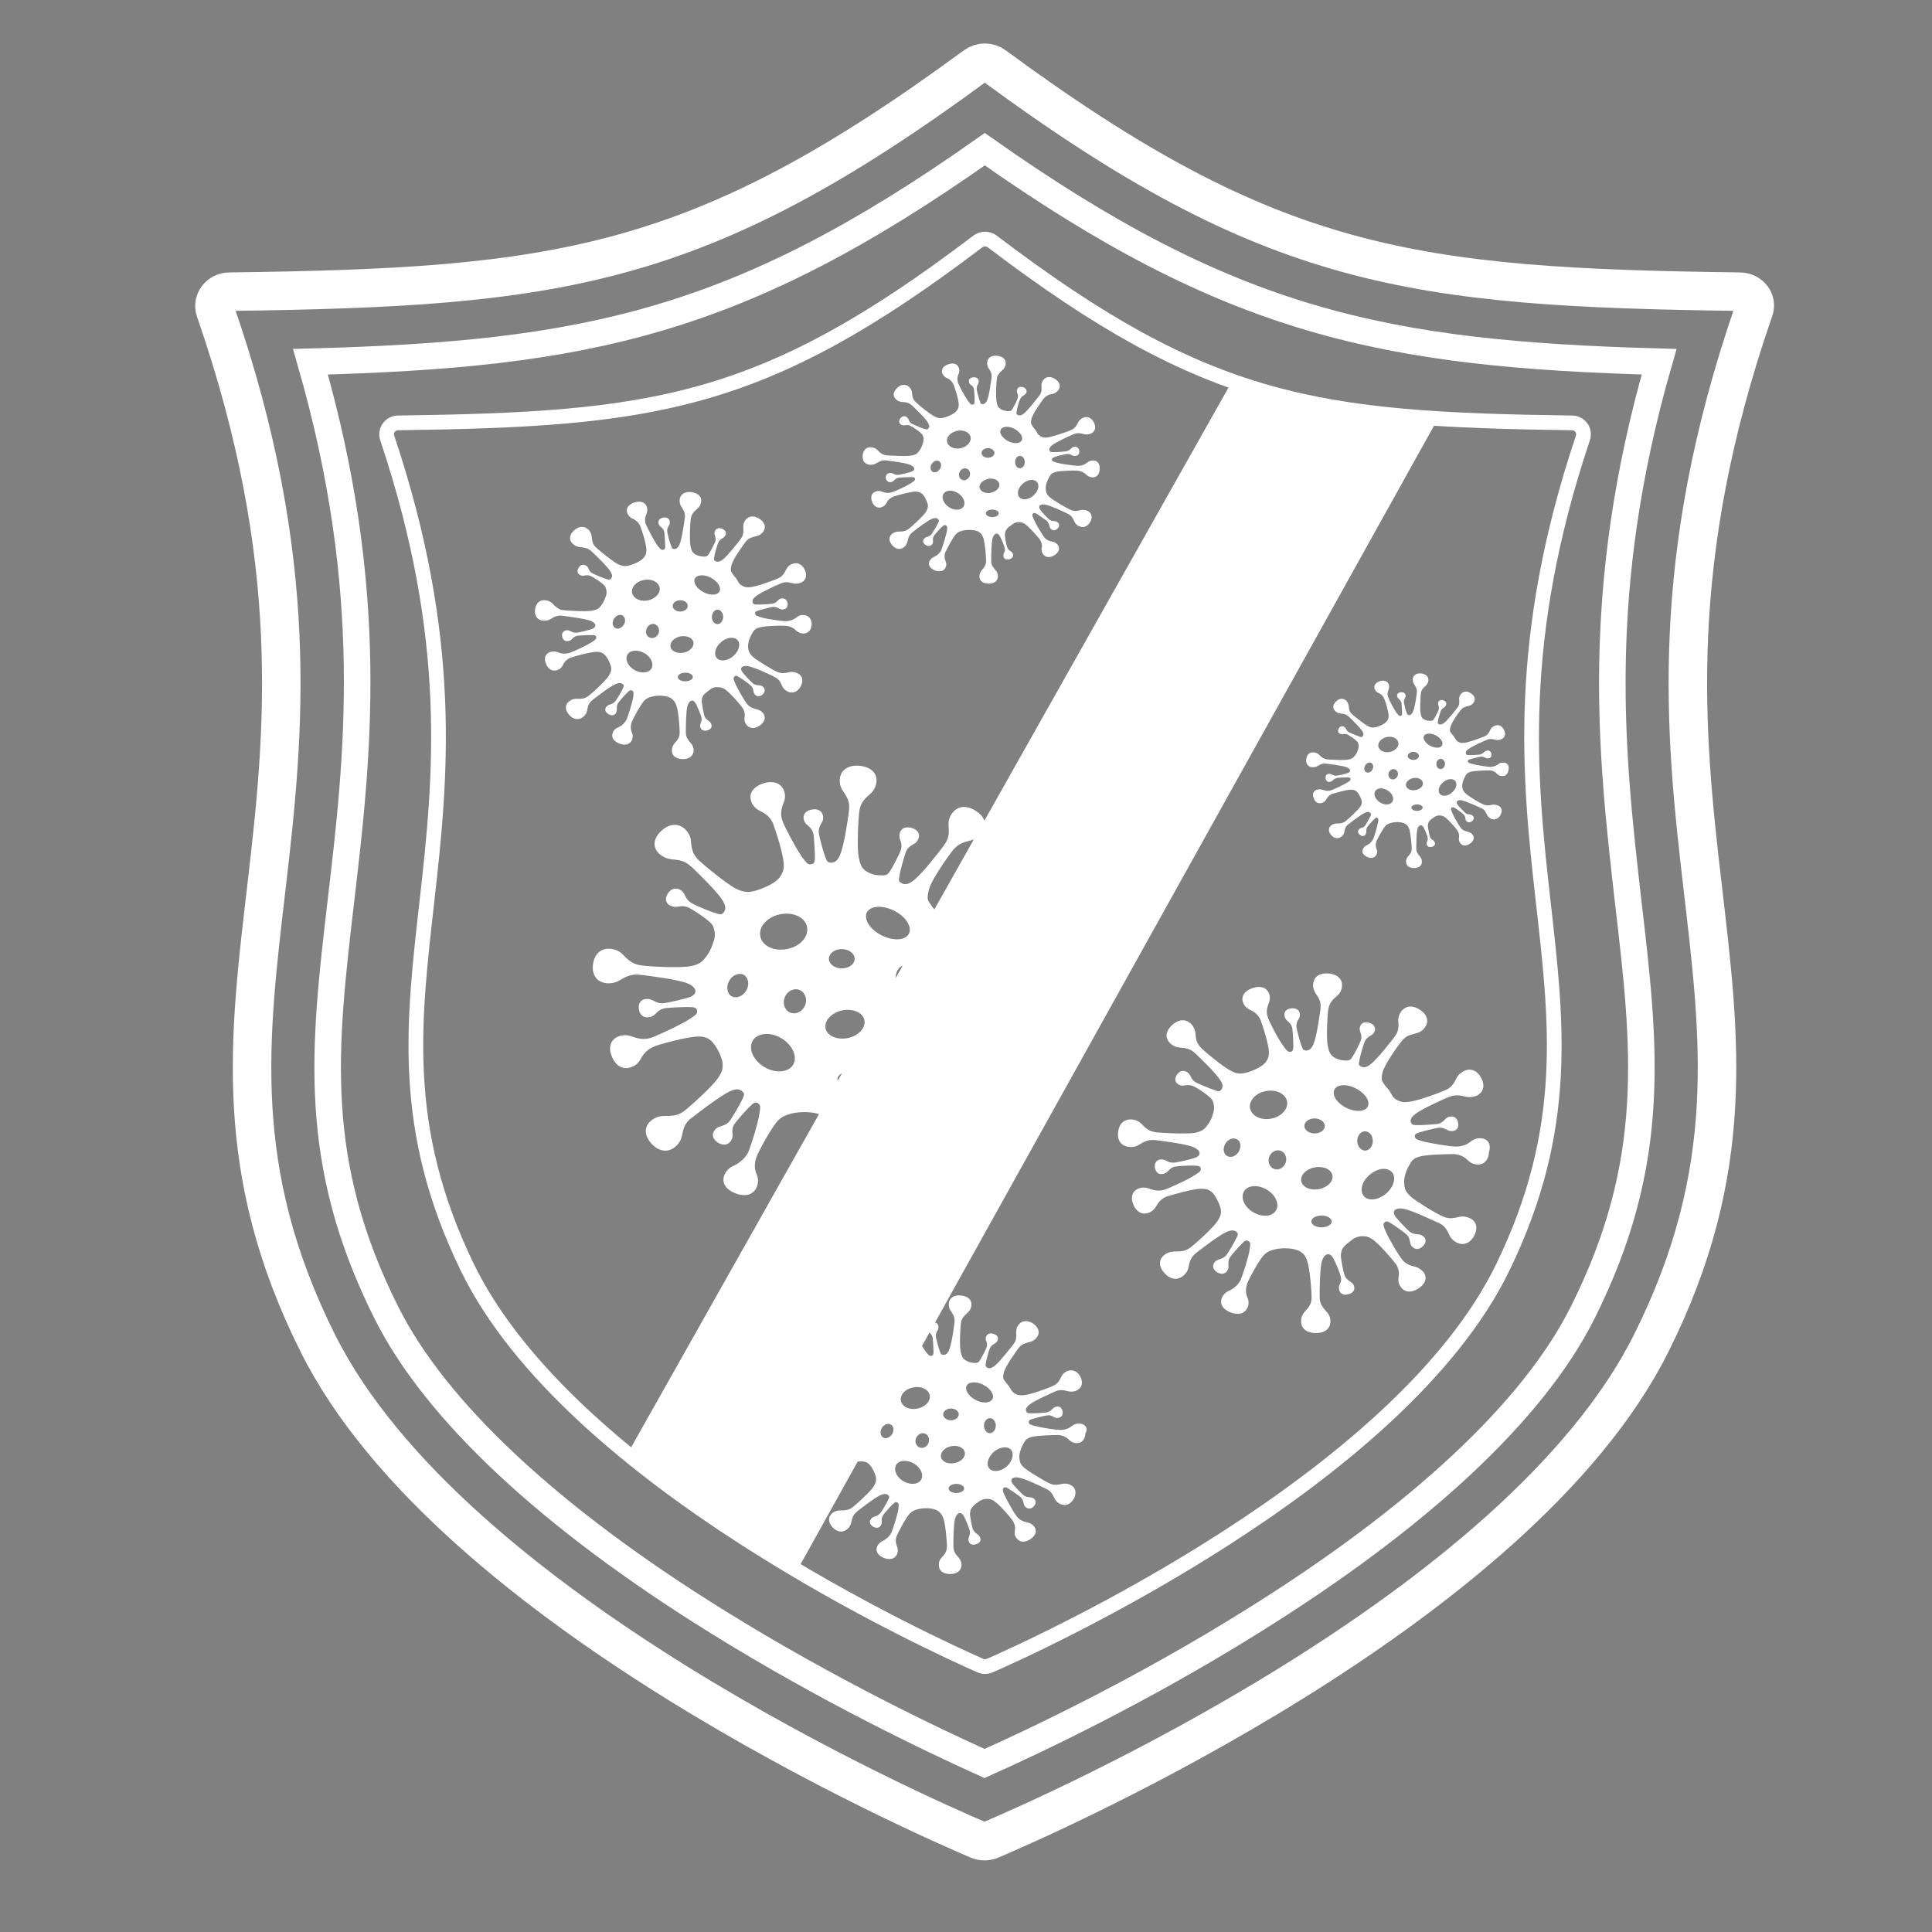
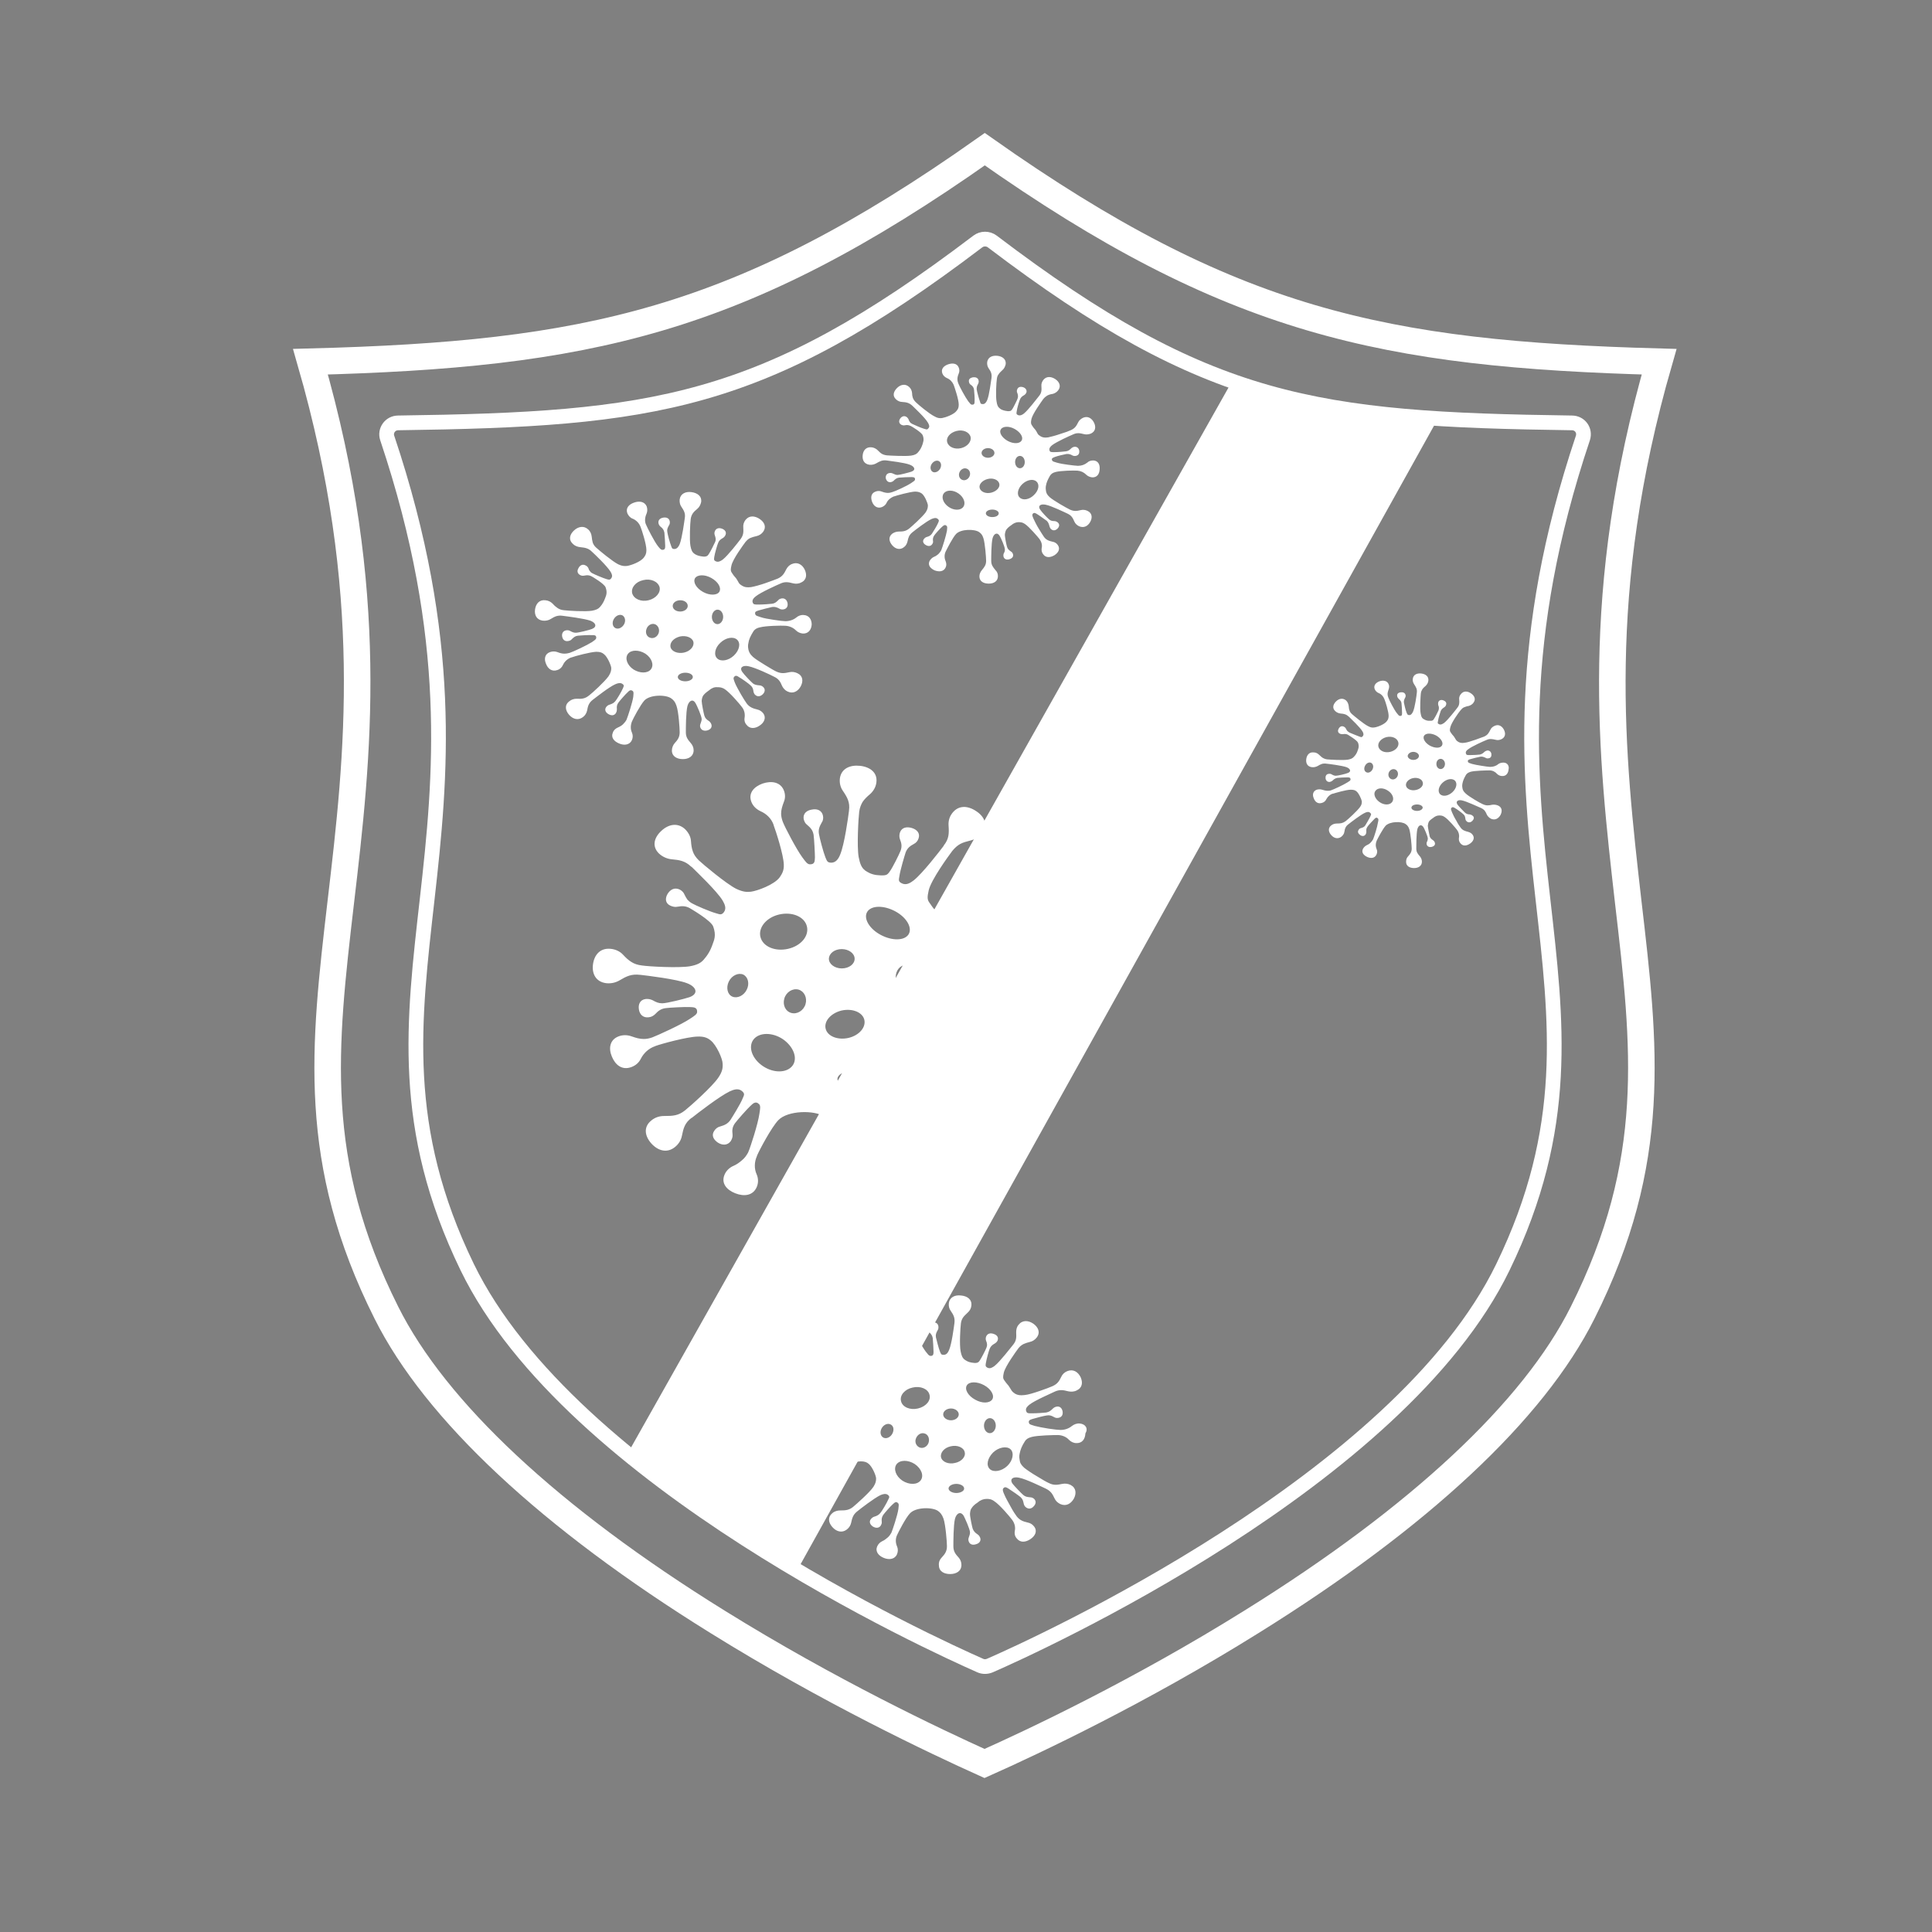
<svg xmlns="http://www.w3.org/2000/svg" version="1.1" id="Layer_1" x="0px" y="0px" viewBox="0 0 720 720" style="enable-background:new 0 0 720 720;" xml:space="preserve">
  <rect x="0" y="0" width="720" height="720" fill="#808080" stroke="none" />
  <style type="text/css">
	.st0{fill:#221F1F;stroke:#65CBE3;stroke-width:51.927;stroke-miterlimit:10;}
	.st1{fill:none;stroke:#FFFFFF;stroke-width:14.34;}
	.st2{fill:none;stroke:#FFFFFF;stroke-width:9.89;}
	.st3{fill:none;stroke:#FFFFFF;stroke-width:5.485;}
	.st4{fill:#FFFFFF;}
</style>
  <g>
    <path class="st0" d="M138.8,525.3" />
  </g>
  <g>
-     <path class="st0" d="M632.3,114.3" />
-   </g>
-   <path class="st1" d="M648.5,108.7c-122.4-1.6-174.7-8.2-278-84.2c-2-1.5-4.9-1.5-7,0c-103.4,76-155.6,82.6-278,84.2  c-3.8,0-6.5,3.6-5.3,7c64.8,186.9-26.4,255.8,38.3,385c49.6,99.1,224,175.6,246.1,185c1.5,0.6,3.1,0.6,4.6,0  c22.1-9.4,196.5-85.9,246.1-185c64.7-129.2-26.4-198,38.3-385C655,112.3,652.3,108.8,648.5,108.7z" />
+     </g>
  <path class="st2" d="M618.3,134.8C515.6,132,458.6,120.2,367,55.6c-91.6,64.7-148.6,76.5-251.3,79.2c24.8,86.1,17.7,147,11.3,201.4  c-6.3,54-11.3,96.6,17,153c18.3,36.6,61,76.5,123.4,115.2c41.5,25.8,81.1,44.5,99.5,52.8c18.4-8.2,58-26.9,99.5-52.8  c62.4-38.8,105.1-78.6,123.4-115.2c28.3-56.4,23.3-99.1,17-153C600.6,281.8,593.5,220.9,618.3,134.8z" />
  <g>
    <path class="st0" d="M154.2,522.8" />
  </g>
  <path class="st3" d="M585.8,157.6c-95.1-1.3-135.7-6.6-216-67.6c-1.6-1.2-3.8-1.2-5.4,0c-80.3,61-120.9,66.3-216,67.6  c-3,0-5,2.9-4.1,5.6c50.3,150-20.5,205.3,29.8,309c38.6,79.5,174,140.9,191.2,148.5c1.1,0.5,2.4,0.5,3.6,0  c17.2-7.5,152.7-69,191.2-148.5c50.3-103.7-20.5-159,29.8-309C590.8,160.4,588.8,157.6,585.8,157.6z" />
-   <path class="st4" d="M551.8,424.2c-1.4-0.1-2.7,0.4-3.7,1.2c-1.5,1.3-3.5,1.9-5.6,1.9c-0.9,0-3.3-0.3-5.8-0.7  c-2.5-0.4-5.1-0.9-6.6-1.3c-1.6-0.5-2.4-0.7-2.7-1.3c-0.6-1.4,0.6-1.6,1.6-2c1.2-0.4,5.7-1.5,6.8-1.7l0,0c1.4-0.2,2.3,0.1,3.5,0.8  c0.6,0.3,1.3,0.5,2.1,0.4c1.7-0.2,2.3-1.6,2-3c-0.2-1.5-1.2-2.6-2.9-2.4c-0.8,0.1-1.5,0.5-1.9,1c-0.9,1-1.7,1.6-3.1,1.8  c-0.9,0.1-4.6,0.4-6.7,0.4c-2.2,0-2.6,0-3-1.1c-0.4-1.2,0.6-2.2,1.6-3c2.6-2,10.4-5.5,12.3-6.3l0.1,0c2.3-1,3.9-0.8,6.4-0.2  c1.3,0.3,2.7,0.2,4-0.3c2.8-1.3,3.2-3.9,1.9-6.5c-1.2-2.5-3.6-4.1-6.4-2.8c-1.3,0.6-2.3,1.5-2.9,2.7c-1.1,2.2-1.9,3.5-4.2,4.5  c-0.9,0.4-3.4,1.4-6.1,2.3c-2.7,0.9-5.6,1.8-7.3,2c-2.2,0.3-3.4,0-4.5-0.6c-1.9-1.1-1.7-1.7-2.6-3c-0.9-1.6-1.1-1.1-2.7-3.6  c-0.5-0.8-0.7-1.5-0.2-3.6c0.7-3.1,5.8-10.1,7-11.6c0.8-1,1.5-1.6,2.4-2.1c0.9-0.4,1.9-0.7,3.1-1c1.3-0.3,2.5-1,3.3-2.2  c1.8-2.4,0.7-4.9-1.7-6.5c-2.4-1.7-5.2-1.9-7.1,0.5c-0.8,1.1-1.2,2.4-1.1,3.6c0.2,2.4,0.1,3.9-1.4,5.9l0,0  c-1.2,1.6-6.3,8.2-8.9,10.2c-1,0.8-2.2,1.5-3.5,0.9c-1.2-0.6-0.9-1.1-0.7-2.2c0.2-1.7,1.5-5.9,1.9-6.9c0.5-1.2,1.2-1.9,2.4-2.5  c0.6-0.3,1.1-0.9,1.4-1.6c0.5-1.5-0.4-2.6-1.9-3.1c-1.5-0.5-3-0.2-3.5,1.3c-0.3,0.7-0.2,1.4,0,2c0.5,1.2,0.6,2.2,0.2,3.4l0,0  c-0.4,1-2.4,5-3.1,6c-0.4,0.7-0.8,1.2-1.7,1.3c-0.8,0.1-1.3,0-2.3-0.1c-1.7-0.3-2.6-0.9-3.3-1.4c-1-0.8-1.5-1.9-1.9-4  c-0.6-3.1-0.1-11.5,0.2-13.4c0.2-1.2,0.5-2.1,1.1-2.9c0.5-0.8,1.3-1.5,2.2-2.3c1-0.8,1.7-2,1.8-3.4c0.4-2.9-1.9-4.6-4.8-4.9  c-3-0.3-5.5,0.8-5.9,3.7c-0.2,1.3,0.2,2.6,0.9,3.7c1.4,2,2.1,3.4,1.8,5.8l0,0.1c-0.3,1.9-1.3,10-2.6,13c-0.5,1.2-1.2,2.3-2.6,2.4  c-1.4,0-1.4-0.6-1.8-1.6c-0.7-1.6-1.7-5.8-1.9-6.9c-0.2-1.3,0.1-2.2,0.8-3.3c0.4-0.6,0.5-1.3,0.4-2c-0.3-1.6-1.7-2.1-3.3-1.9  c-1.6,0.2-2.7,1.2-2.4,2.8c0.1,0.7,0.5,1.3,1,1.8c1,0.8,1.7,1.6,1.9,2.9l0,0c0.2,1,0.4,5.5,0.4,6.6c-0.1,1,0,2.2-1.5,2.1  c-0.7-0.1-1.2-0.8-2.1-2c-1.8-2.3-5.2-8.9-5.8-10.5c-0.3-0.9-0.5-1.6-0.5-2.4c0-1.1,0.3-2.2,0.8-3.4c0.4-1.1,0.5-2.3,0-3.5  c-1-2.5-3.7-2.9-6.3-1.9c-2.6,0.9-4.3,2.9-3.3,5.4c0.5,1.3,1.5,2.2,2.7,2.7c1.8,0.8,3.2,2.2,3.9,4l0,0.1c0.7,1.7,2.9,8.7,3,11.6  c0,1.8-0.5,2.8-1.2,3.7c-1.6,2.2-6.6,4-8.5,4.2c-1.3,0.2-2.5,0.1-4.4-0.9c-3-1.5-9.6-7-11-8.4c-0.9-0.9-1.4-1.7-1.8-2.6  c-0.3-0.9-0.4-1.9-0.5-3.1c-0.1-1.2-0.7-2.5-1.7-3.5c-2.2-2.1-5-1.4-7.1,0.6c-2.1,2-2.8,4.6-0.6,6.7c1,1,2.3,1.5,3.6,1.6  c2.5,0.2,4.1,0.5,5.9,2.3l0,0c1.5,1.4,7.5,7.2,9.2,9.9c0.7,1.1,1.2,2.3,0.4,3.4c-0.8,1-1.3,0.7-2.4,0.3c-1.7-0.5-5.9-2.3-6.9-2.8  c-0.6-0.3-1.1-0.7-1.4-1.1c-0.4-0.4-0.6-0.9-0.9-1.5c-0.3-0.6-0.8-1.2-1.5-1.5c-1.5-0.8-2.8,0-3.6,1.3c-0.8,1.3-0.7,2.7,0.8,3.5  c0.7,0.4,1.4,0.5,2.1,0.3c1.3-0.2,2.4-0.2,3.6,0.4l0,0c0.3,0.1,6.3,3.6,7,5.5c0.9,2.6,0.2,4-0.1,5.2c-0.6,1.9-1.5,3.3-2.7,4.7  c-0.9,0.9-1.9,1.5-4.1,1.9c-3.3,0.5-12.1,0-14.1-0.2c-1.3-0.2-2.2-0.5-3.1-1c-0.8-0.5-1.6-1.2-2.4-2.1c-0.9-0.9-2.2-1.6-3.6-1.7  c-3.1-0.3-4.9,1.8-5.2,4.6c-0.4,2.8,0.8,5.2,3.9,5.6c1.4,0.2,2.8-0.1,3.9-0.8c2.1-1.3,3.6-2,6.2-1.7l0.1,0  c2.1,0.3,10.6,1.3,13.7,2.5c2.8,1.1,3.6,3.1,0.8,4.1c-1.4,0.5-6.7,1.8-8.1,1.8c-1,0-1.8-0.3-2.7-0.8c-0.6-0.3-1.4-0.5-2.1-0.4  c-1.7,0.3-2.2,1.6-2,3.1c0.3,1.5,1.2,2.6,2.9,2.3c0.8-0.1,1.4-0.5,1.9-1c0.9-1,1.7-1.6,3.1-1.8l0,0c1.1-0.2,5.8-0.4,7-0.3  c1,0.1,2.3-0.1,2.2,1.5c-0.1,0.7-0.8,1.1-2.2,2c-2.5,1.7-9.4,4.8-11.1,5.4c-0.9,0.3-1.7,0.4-2.5,0.4c-1.2,0-2.3-0.3-3.6-0.8  c-1.1-0.4-2.4-0.5-3.7,0c-2.6,0.9-3.1,3.5-2.1,5.9c1,2.5,3,4.1,5.7,3.2c1.3-0.5,2.3-1.4,2.9-2.5c0.9-1.7,2.3-3.1,4.2-3.7l0.1,0  c1.8-0.6,9.2-2.7,12.3-2.8c2,0,3,0.4,3.9,1.1c1.7,1.3,3.5,5.5,3.6,6.9c0.1,1.2-0.1,2.3-1.3,4.1c-1.8,2.7-8.2,8.4-9.8,9.6  c-2,1.6-3.6,1.7-6.2,1.7c-1.3,0-2.7,0.4-3.8,1.3c-2.4,1.9-1.9,4.6,0,6.7c1.9,2.2,4.6,3,7,1.1c1.1-0.9,1.8-2,2-3.2  c0.5-2.4,0.9-3.8,2.9-5.4l0,0c1.6-1.2,8.2-6.4,11.3-7.8c1.2-0.5,2.6-0.9,3.6-0.1c1,0.9,0.6,1.3,0.1,2.3c-0.7,1.6-3,5.4-3.6,6.2  c-0.8,1.1-1.7,1.5-3,1.9c-0.7,0.2-1.3,0.6-1.7,1.2c-0.9,1.3-0.3,2.6,1,3.5c1.3,0.8,2.8,0.9,3.8-0.4c0.4-0.6,0.6-1.3,0.5-2  c-0.1-1.3,0-2.3,0.7-3.3l0,0c0.6-0.9,3.6-4.3,4.5-5.1c0.7-0.7,1.5-1.6,2.6-0.5c0.5,0.5,0.3,1.3,0.1,2.9c-0.4,2.9-2.7,9.8-3.4,11.4  c-0.5,0.9-1.1,1.7-1.8,2.3c-0.7,0.7-1.6,1.2-2.5,1.6c-1.1,0.5-2.1,1.4-2.6,2.6c-1.1,2.5,0.6,4.5,3.2,5.5c2.6,1,5.2,0.7,6.3-1.8  c0.6-1.2,0.5-2.6,0-3.7c-0.8-1.7-0.7-3.7,0-5.5l0-0.1c0.7-1.6,4.2-8.3,6.2-10.4c2.9-3,10.8-3,13.6-1.1c1.1,0.7,1.9,1.6,2.5,3.6  c1,3,1.6,11.4,1.6,13.3v0c0,2.4-0.9,3.7-2.6,5.5c-0.9,1-1.4,2.2-1.3,3.6c0,2.9,2.5,4.3,5.5,4.3c3,0,5.4-1.4,5.4-4.4  c0-1.4-0.5-2.6-1.4-3.5c-1.6-1.8-2.6-3.1-2.6-5.5v-0.1c0-2,0-10.1,0.8-13.2c0.8-2.8,2.8-3.7,4.2-1.3c0.6,1,3,6.3,3,7.8  c0,0.7-0.2,1.4-0.6,2.2c-0.3,0.6-0.3,1.3-0.1,2.1c0.5,1.5,2,1.9,3.5,1.4c1.5-0.4,2.5-1.5,2-3c-0.2-0.7-0.7-1.3-1.3-1.6  c-1.1-0.7-1.9-1.4-2.3-2.7l0,0c-0.3-0.8-1.4-6.1-1.3-7.3c0.1-1.3,0.4-2,0.6-2.3c0.5-0.9,1.3-1.7,3.1-3c1.3-1.1,2.8-1.7,4.1-1.7  c1.2,0,2.3,0,3.9,1.1c2.5,1.7,7.4,7.4,8.5,8.9l0,0c1.2,1.5,1.7,3.4,1.3,5.3c-0.2,1.2,0,2.6,0.9,3.7c1.6,2.2,4.3,2,6.6,0.4  c2.3-1.5,3.4-3.8,1.8-6c-0.8-1-1.9-1.7-3-2c-2.3-0.5-3.9-1.2-5.2-3c-0.5-0.7-1.8-2.6-3-4.7c-1.2-2.1-2.4-4.3-3-5.7  c-0.6-1.5-0.9-2.2-0.6-2.8c0.8-1.3,1.8-0.5,2.7,0c1.1,0.6,4.8,3.3,5.6,4l0,0c1,0.9,1.3,1.8,1.5,3.1c0.1,0.7,0.4,1.3,1,1.8  c1.2,1.1,2.7,0.7,3.8-0.4c1.1-1.1,1.4-2.5,0.2-3.6c-0.6-0.5-1.3-0.8-2-0.8c-1.4-0.1-2.4-0.3-3.4-1.2c-0.9-0.8-4-4-5-5.3  c-1.7-2.3,0.1-3.6,3.1-3c3.3,0.7,11,4.4,12.8,5.2l0.1,0c2.3,1.1,3.1,2.5,4.1,4.7c0.5,1.1,1.5,2.1,2.7,2.7c2.8,1.3,5.2-0.1,6.5-2.6  c1.3-2.5,1.1-5.2-1.6-6.5c-1.3-0.6-2.7-0.8-4-0.5c-2.5,0.6-4.1,0.8-6.4-0.3c-0.9-0.4-3.3-1.7-5.7-3.2c-2.4-1.5-4.9-3.1-6.1-4.2  c-1.6-1.5-2-2.5-2.2-3.7c-0.3-1.8,0-3,0-3.1c0.3-1.8,0.9-3.4,2.4-5.8c0.6-1,1.5-1.7,3.3-2.2c3-0.8,10.8-0.9,12.6-0.9l0.1,0  c2,0.1,3.9,0.9,5.2,2.3c0.9,0.9,2.1,1.5,3.5,1.6c2.8,0.1,4.3-2,4.4-4.6C555.8,426.6,554.6,424.3,551.8,424.2z M461.8,428.9  c-0.9,1.8-2.8,2.7-4.3,2c-1.5-0.7-1.9-2.6-1-4.4c0.9-1.8,2.8-2.7,4.3-2C462.3,425.1,462.7,427.1,461.8,428.9z M475.3,451.4  c-1.6,2.2-5.5,2.2-8.7,0.1c-3.2-2.1-4.4-5.6-2.8-7.8c1.6-2.2,5.5-2.2,8.7-0.1C475.7,445.7,477,449.2,475.3,451.4z M479.2,433.1  c-0.6,1.9-2.4,3.1-4.2,2.6c-1.7-0.5-2.6-2.4-2.1-4.3c0.6-1.9,2.4-3.1,4.2-2.6C478.8,429.3,479.7,431.2,479.2,433.1z M474.1,416.8  c-3.8,0.9-7.4-0.7-8.2-3.5c-0.7-2.8,1.8-5.8,5.5-6.6c3.8-0.9,7.4,0.7,8.2,3.5C480.3,413,477.8,416,474.1,416.8z M489.9,416.8  c2.1,0,3.8,1.3,3.8,2.8c0,1.6-1.7,2.8-3.8,2.8c-2.1,0-3.8-1.3-3.8-2.8C486.1,418.1,487.8,416.8,489.9,416.8z M492.5,457.4  c-2.1,0-3.8-1-3.8-2.2c0-1.2,1.7-2.2,3.8-2.2c2.1,0,3.8,1,3.8,2.2C496.3,456.4,494.6,457.4,492.5,457.4z M491.8,443.1  c-3.2,0.7-6.2-0.5-6.8-2.7c-0.6-2.2,1.5-4.6,4.7-5.3c3.2-0.7,6.2,0.5,6.8,2.7C497.1,440,495,442.4,491.8,443.1z M501.4,412.7  c-3.4-1.8-5.2-4.9-4-6.8c1.2-1.9,4.9-2,8.2-0.1c3.4,1.8,5.2,4.9,4,6.8C508.5,414.4,504.8,414.5,501.4,412.7z M505.8,425.2  c0-2,1.3-3.6,2.9-3.6c1.6,0,2.9,1.6,2.9,3.6c0,2-1.3,3.6-2.9,3.6C507.1,428.7,505.8,427.1,505.8,425.2z M516.9,444.5  c-2.8,2.6-6.5,3.3-8.4,1.5c-1.9-1.8-1.2-5.3,1.6-7.9c2.8-2.6,6.5-3.3,8.4-1.5C520.4,438.3,519.7,441.9,516.9,444.5z" />
  <path class="st4" d="M299.5,229.2c-1-0.1-2,0.3-2.7,0.9c-1.1,0.9-2.6,1.4-4.1,1.4c-0.7,0-2.4-0.2-4.3-0.5c-1.9-0.3-3.8-0.6-4.9-1  c-1.2-0.4-1.8-0.5-2-1c-0.4-1.1,0.4-1.2,1.2-1.5c0.9-0.3,4.2-1.1,5.1-1.3l0,0c1-0.1,1.7,0.1,2.6,0.6c0.4,0.3,1,0.4,1.6,0.3  c1.2-0.2,1.7-1.2,1.5-2.3c-0.2-1.1-0.9-1.9-2.1-1.8c-0.6,0.1-1.1,0.3-1.4,0.7c-0.7,0.7-1.3,1.2-2.3,1.3c-0.7,0.1-3.4,0.3-5,0.3  c-1.6,0-1.9,0-2.2-0.8c-0.3-0.9,0.4-1.7,1.2-2.3c1.9-1.5,7.7-4.1,9.1-4.7l0,0c1.7-0.8,2.9-0.6,4.8-0.1c0.9,0.2,2,0.2,2.9-0.3  c2.1-0.9,2.3-2.9,1.4-4.8c-0.9-1.9-2.7-3-4.8-2.1c-1,0.4-1.7,1.2-2.1,2c-0.8,1.6-1.4,2.6-3.1,3.4c-0.7,0.3-2.6,1-4.6,1.7  c-2,0.7-4.2,1.3-5.4,1.5c-1.6,0.2-2.5,0-3.3-0.5c-1.4-0.8-1.3-1.3-1.9-2.2c-0.7-1.2-0.8-0.8-2-2.7c-0.4-0.6-0.5-1.1-0.1-2.7  c0.5-2.3,4.3-7.5,5.2-8.7c0.6-0.7,1.1-1.2,1.8-1.5c0.7-0.3,1.4-0.5,2.3-0.7c1-0.2,1.9-0.8,2.5-1.6c1.3-1.8,0.5-3.6-1.3-4.8  c-1.8-1.2-3.9-1.4-5.3,0.4c-0.6,0.8-0.9,1.8-0.8,2.7c0.1,1.8,0.1,2.9-1,4.4l0,0c-0.9,1.2-4.7,6.1-6.6,7.6c-0.8,0.6-1.7,1.1-2.6,0.7  c-0.9-0.4-0.7-0.8-0.6-1.7c0.2-1.3,1.1-4.4,1.4-5.1c0.3-0.9,0.9-1.4,1.8-1.9c0.5-0.3,0.8-0.7,1-1.2c0.4-1.1-0.3-1.9-1.4-2.3  c-1.1-0.4-2.2-0.1-2.6,1c-0.2,0.5-0.2,1,0,1.5c0.3,0.9,0.5,1.6,0.1,2.5l0,0c-0.3,0.7-1.8,3.7-2.3,4.4c-0.3,0.5-0.6,0.9-1.3,1  c-0.6,0.1-0.9,0-1.7-0.1c-1.2-0.2-2-0.6-2.5-1c-0.8-0.6-1.1-1.4-1.4-2.9c-0.4-2.3-0.1-8.5,0.1-9.9c0.1-0.9,0.4-1.6,0.8-2.2  c0.4-0.6,1-1.1,1.7-1.7c0.7-0.6,1.2-1.5,1.4-2.5c0.3-2.2-1.4-3.4-3.6-3.7c-2.2-0.3-4.1,0.6-4.4,2.7c-0.1,1,0.1,2,0.6,2.7  c1,1.5,1.6,2.5,1.3,4.3l0,0c-0.2,1.4-1,7.4-1.9,9.7c-0.4,0.9-0.9,1.7-1.9,1.8c-1,0-1-0.4-1.3-1.2c-0.5-1.2-1.3-4.3-1.4-5.1  c-0.2-1,0.1-1.6,0.6-2.5c0.3-0.4,0.4-1,0.3-1.5c-0.2-1.2-1.3-1.6-2.4-1.4c-1.2,0.2-2,0.9-1.8,2.1c0.1,0.5,0.4,1,0.8,1.3  c0.8,0.6,1.2,1.2,1.4,2.2l0,0c0.1,0.8,0.3,4.1,0.3,4.9c0,0.8,0,1.6-1.2,1.5c-0.5-0.1-0.9-0.6-1.6-1.5c-1.3-1.7-3.8-6.6-4.3-7.8  c-0.3-0.6-0.4-1.2-0.4-1.8c0-0.8,0.2-1.6,0.6-2.5c0.3-0.8,0.3-1.7,0-2.6c-0.8-1.8-2.7-2.1-4.7-1.4c-2,0.7-3.2,2.1-2.5,4  c0.4,0.9,1.1,1.7,2,2c1.4,0.6,2.4,1.7,2.9,3l0,0c0.5,1.2,2.2,6.5,2.2,8.7c0,1.4-0.4,2-0.9,2.7c-1.2,1.7-4.9,3-6.3,3.2  c-1,0.1-1.8,0.1-3.3-0.6c-2.2-1.1-7.1-5.2-8.2-6.2c-0.7-0.6-1.1-1.3-1.3-1.9c-0.2-0.7-0.3-1.4-0.4-2.3c-0.1-0.9-0.5-1.9-1.3-2.6  c-1.6-1.5-3.7-1.1-5.3,0.4c-1.6,1.5-2.1,3.4-0.4,5c0.7,0.7,1.7,1.1,2.7,1.2c1.9,0.2,3.1,0.4,4.4,1.7l0,0c1.1,1,5.6,5.3,6.9,7.4  c0.5,0.8,0.9,1.7,0.3,2.5c-0.6,0.8-1,0.5-1.8,0.3c-1.3-0.4-4.4-1.7-5.1-2.1c-0.5-0.2-0.8-0.5-1-0.8c-0.3-0.3-0.5-0.7-0.6-1.1  c-0.2-0.5-0.6-0.9-1.1-1.1c-1.1-0.6-2.1,0-2.6,1c-0.6,1-0.5,2,0.6,2.6c0.5,0.3,1.1,0.3,1.6,0.2c1-0.2,1.8-0.2,2.7,0.3l0,0  c0.2,0.1,4.7,2.7,5.2,4.1c0.7,1.9,0.2,3-0.1,3.8c-0.5,1.4-1.1,2.5-2,3.5c-0.6,0.7-1.4,1.1-3,1.4c-2.5,0.4-9,0-10.5-0.2  c-1-0.1-1.7-0.4-2.3-0.8c-0.6-0.4-1.2-0.9-1.8-1.6c-0.7-0.7-1.6-1.2-2.7-1.3c-2.3-0.3-3.6,1.3-3.9,3.4c-0.3,2.1,0.6,3.9,2.9,4.2  c1.1,0.1,2.1-0.1,2.9-0.6c1.6-1,2.7-1.5,4.6-1.2l0,0c1.5,0.2,7.9,1,10.2,1.8c2.1,0.8,2.6,2.3,0.6,3.1c-1,0.4-5,1.4-6,1.4  c-0.7,0-1.3-0.2-2-0.6c-0.5-0.3-1-0.4-1.6-0.3c-1.2,0.2-1.7,1.2-1.5,2.3c0.2,1.1,0.9,1.9,2.2,1.7c0.6-0.1,1.1-0.3,1.4-0.7  c0.7-0.7,1.3-1.2,2.3-1.3l0,0c0.8-0.1,4.3-0.3,5.2-0.2c0.8,0,1.7-0.1,1.6,1.1c-0.1,0.5-0.6,0.8-1.6,1.5c-1.9,1.2-7,3.6-8.3,4  c-0.7,0.2-1.3,0.3-1.9,0.3c-0.9,0-1.7-0.2-2.7-0.6c-0.9-0.3-1.8-0.3-2.7,0c-2,0.7-2.3,2.6-1.5,4.4c0.7,1.9,2.3,3,4.2,2.3  c1-0.3,1.7-1,2.1-1.9c0.6-1.3,1.7-2.3,3.1-2.8l0.1,0c1.3-0.5,6.9-2,9.2-2.1c1.5,0,2.2,0.3,2.9,0.9c1.3,1,2.6,4.1,2.7,5.1  c0,0.9-0.1,1.7-1,3.1c-1.4,2-6.1,6.3-7.3,7.2c-1.5,1.2-2.7,1.3-4.6,1.2c-1,0-2,0.3-2.8,1c-1.8,1.4-1.4,3.4,0,5  c1.4,1.6,3.4,2.2,5.2,0.8c0.8-0.6,1.3-1.5,1.5-2.4c0.3-1.8,0.7-2.9,2.1-4l0,0c1.2-0.9,6.1-4.8,8.4-5.8c0.9-0.4,1.9-0.7,2.7-0.1  c0.8,0.6,0.4,0.9,0.1,1.7c-0.5,1.2-2.2,4-2.7,4.6c-0.6,0.8-1.3,1.1-2.2,1.4c-0.5,0.1-1,0.5-1.3,0.9c-0.7,1-0.2,2,0.8,2.6  c1,0.6,2.1,0.7,2.8-0.3c0.3-0.5,0.4-1,0.4-1.5c-0.1-1,0-1.7,0.6-2.5l0,0c0.5-0.7,2.7-3.2,3.4-3.8c0.5-0.5,1.1-1.2,2-0.4  c0.3,0.4,0.2,1,0.1,2.1c-0.3,2.1-2,7.3-2.5,8.5c-0.3,0.6-0.8,1.2-1.3,1.7c-0.5,0.5-1.2,0.9-1.9,1.2c-0.9,0.4-1.6,1-1.9,1.9  c-0.8,1.8,0.4,3.3,2.4,4.1c1.9,0.8,3.9,0.5,4.7-1.3c0.4-0.9,0.4-1.9,0-2.8c-0.6-1.3-0.5-2.8,0-4.1l0,0c0.5-1.2,3.1-6.1,4.6-7.8  c2.1-2.3,8.1-2.3,10.1-0.8c0.8,0.6,1.4,1.2,1.9,2.7c0.8,2.2,1.2,8.4,1.2,9.9v0c0,1.8-0.7,2.8-1.9,4.1c-0.6,0.7-1,1.7-1,2.7  c0,2.2,1.9,3.2,4.1,3.2c2.2,0,4-1.1,4-3.3c0-1-0.4-1.9-1-2.6c-1.2-1.4-1.9-2.3-1.9-4.1v0c0-1.5,0-7.5,0.6-9.8  c0.6-2.1,2.1-2.8,3.1-0.9c0.4,0.7,2.2,4.7,2.2,5.8c0,0.5-0.2,1-0.4,1.6c-0.2,0.5-0.3,1-0.1,1.5c0.4,1.1,1.5,1.4,2.6,1.1  c1.1-0.3,1.9-1.1,1.5-2.3c-0.2-0.5-0.5-0.9-0.9-1.2c-0.8-0.5-1.4-1-1.7-2l0,0c-0.2-0.6-1-4.5-1-5.5c0.1-1,0.3-1.5,0.4-1.7  c0.3-0.6,1-1.3,2.3-2.2c1-0.9,2.1-1.3,3.1-1.2c0.9,0,1.7,0,2.9,0.8c1.9,1.3,5.5,5.5,6.3,6.6l0,0c0.9,1.1,1.2,2.6,1,3.9  c-0.2,0.9,0,1.9,0.7,2.7c1.2,1.6,3.2,1.5,4.9,0.3c1.7-1.1,2.5-2.9,1.4-4.5c-0.6-0.8-1.4-1.3-2.3-1.5c-1.7-0.4-2.9-0.9-3.9-2.2  c-0.4-0.5-1.3-2-2.2-3.5c-0.9-1.6-1.8-3.2-2.2-4.2c-0.4-1.1-0.7-1.7-0.4-2.1c0.6-1,1.4-0.4,2,0c0.8,0.4,3.6,2.4,4.2,3l0,0  c0.8,0.7,1,1.4,1.1,2.3c0.1,0.5,0.3,1,0.7,1.3c0.9,0.8,2,0.5,2.8-0.3c0.8-0.8,1-1.9,0.1-2.7c-0.4-0.4-1-0.6-1.5-0.6  c-1-0.1-1.8-0.2-2.5-0.9c-0.7-0.6-3-3-3.7-4c-1.3-1.7,0.1-2.7,2.3-2.2c2.5,0.5,8.2,3.2,9.5,3.9l0,0c1.7,0.8,2.3,1.8,3,3.5  c0.4,0.8,1.1,1.6,2,2c2.1,1,3.9-0.1,4.9-1.9c1-1.9,0.9-3.9-1.2-4.9c-1-0.5-2-0.6-3-0.4c-1.8,0.4-3,0.6-4.8-0.2  c-0.7-0.3-2.4-1.3-4.2-2.4c-1.8-1.1-3.7-2.3-4.6-3.1c-1.2-1.1-1.5-1.9-1.7-2.8c-0.3-1.4,0-2.2,0-2.3c0.2-1.4,0.7-2.5,1.8-4.3  c0.4-0.7,1.1-1.3,2.5-1.6c2.2-0.6,8-0.7,9.4-0.6l0.1,0c1.5,0.1,2.9,0.7,3.9,1.7c0.7,0.7,1.6,1.1,2.6,1.2c2.1,0.1,3.2-1.5,3.3-3.4  C302.5,231,301.6,229.3,299.5,229.2z M232.6,232.6c-0.7,1.3-2.1,2-3.2,1.5c-1.1-0.5-1.4-2-0.7-3.3c0.7-1.3,2.1-2,3.2-1.5  C232.9,229.8,233.3,231.3,232.6,232.6z M242.6,249.4c-1.2,1.6-4.1,1.6-6.5,0.1c-2.4-1.6-3.3-4.2-2.1-5.8s4.1-1.6,6.5-0.1  C242.9,245.2,243.8,247.8,242.6,249.4z M245.5,235.8c-0.4,1.4-1.8,2.3-3.1,1.9c-1.3-0.3-2-1.8-1.5-3.2c0.4-1.4,1.8-2.3,3.1-1.9  C245.2,233,245.9,234.4,245.5,235.8z M241.7,223.7c-2.8,0.7-5.5-0.5-6.1-2.6c-0.5-2.1,1.3-4.3,4.1-4.9c2.8-0.7,5.5,0.5,6.1,2.6  C246.3,220.8,244.5,223,241.7,223.7z M253.5,223.7c1.6,0,2.8,0.9,2.8,2.1c0,1.2-1.3,2.1-2.8,2.1c-1.6,0-2.8-0.9-2.8-2.1  C250.7,224.7,251.9,223.7,253.5,223.7z M255.4,253.9c-1.6,0-2.8-0.7-2.8-1.6c0-0.9,1.3-1.6,2.8-1.6c1.6,0,2.8,0.7,2.8,1.6  C258.2,253.2,256.9,253.9,255.4,253.9z M254.9,243.2c-2.3,0.5-4.6-0.4-5-2c-0.4-1.7,1.1-3.4,3.5-4c2.3-0.5,4.6,0.4,5,2  C258.8,240.9,257.2,242.7,254.9,243.2z M262,220.6c-2.5-1.4-3.8-3.6-3-5.1c0.9-1.4,3.6-1.5,6.1-0.1c2.5,1.4,3.8,3.6,3,5.1  C267.3,221.9,264.5,222,262,220.6z M265.3,229.9c0-1.5,1-2.7,2.1-2.7c1.2,0,2.1,1.2,2.1,2.7s-1,2.7-2.1,2.7  C266.2,232.6,265.3,231.4,265.3,229.9z M273.5,244.3c-2,1.9-4.8,2.4-6.2,1.1c-1.4-1.3-0.9-4,1.2-5.9c2-1.9,4.8-2.4,6.2-1.1  C276.1,239.7,275.6,242.3,273.5,244.3z" />
  <path class="st4" d="M391.9,362.9c-1.8-0.1-3.4,0.5-4.6,1.5c-1.9,1.6-4.5,2.4-7,2.4c-1.2,0-4.1-0.4-7.3-0.9  c-3.1-0.5-6.5-1.1-8.3-1.6c-2-0.6-3.1-0.9-3.4-1.6c-0.7-1.8,0.7-2.1,2-2.6c1.5-0.5,7.2-2,8.6-2.2l0,0c1.7-0.3,3,0.2,4.4,1  c0.8,0.4,1.7,0.6,2.7,0.5c2.1-0.3,2.9-2,2.6-3.8c-0.3-1.9-1.5-3.3-3.6-3c-1,0.1-1.8,0.6-2.4,1.2c-1.1,1.2-2.2,2-3.9,2.2  c-1.2,0.2-5.8,0.5-8.5,0.5c-2.7,0-3.3,0-3.7-1.4c-0.5-1.6,0.7-2.8,2-3.8c3.3-2.6,13.2-6.9,15.5-7.9l0.1,0c3-1.3,5-1,8.1-0.2  c1.6,0.4,3.4,0.3,5-0.4c3.6-1.6,4-4.9,2.4-8.2c-1.6-3.2-4.6-5.1-8.1-3.6c-1.7,0.7-2.9,2-3.6,3.4c-1.3,2.7-2.4,4.4-5.3,5.7  c-1.2,0.5-4.3,1.7-7.8,2.9c-3.4,1.1-7.1,2.2-9.2,2.5c-2.8,0.4-4.3,0-5.7-0.8c-2.4-1.4-2.1-2.2-3.2-3.8c-1.2-2-1.3-1.4-3.4-4.6  c-0.7-1-0.8-1.9-0.2-4.5c0.9-3.9,7.3-12.7,8.8-14.7c1-1.2,1.9-2,3-2.6c1.1-0.6,2.4-0.9,3.9-1.3c1.6-0.4,3.1-1.3,4.2-2.7  c2.3-3,0.9-6.2-2.2-8.2c-3.1-2.1-6.6-2.3-8.9,0.7c-1.1,1.4-1.5,3-1.4,4.6c0.2,3,0.2,5-1.8,7.5l0,0.1c-1.5,2-7.9,10.3-11.2,12.9  c-1.3,1-2.8,1.9-4.4,1.1c-1.5-0.7-1.1-1.4-0.9-2.8c0.3-2.1,1.9-7.5,2.3-8.7c0.6-1.6,1.6-2.4,3.1-3.2c0.8-0.4,1.4-1.1,1.7-2  c0.7-1.9-0.5-3.3-2.4-3.9c-1.9-0.6-3.8-0.3-4.5,1.6c-0.3,0.9-0.3,1.8,0,2.6c0.6,1.5,0.8,2.7,0.2,4.3l0,0c-0.5,1.3-3,6.3-3.9,7.5  c-0.6,0.9-1,1.5-2.2,1.6c-1,0.1-1.6,0-2.9-0.1c-2.1-0.3-3.3-1.1-4.2-1.7c-1.3-1-1.9-2.4-2.4-5c-0.7-3.9-0.1-14.5,0.2-16.9  c0.2-1.5,0.7-2.7,1.3-3.7c0.7-1,1.6-1.9,2.8-2.9c1.2-1.1,2.1-2.6,2.3-4.3c0.5-3.7-2.4-5.8-6.1-6.2c-3.7-0.4-7,1-7.5,4.7  c-0.2,1.7,0.2,3.3,1.1,4.6c1.7,2.5,2.7,4.3,2.3,7.3l0,0.1c-0.3,2.5-1.7,12.6-3.3,16.4c-0.6,1.5-1.5,2.9-3.2,3c-1.7,0-1.7-0.7-2.3-2  c-0.8-2-2.2-7.4-2.4-8.7c-0.3-1.6,0.2-2.8,1-4.2c0.5-0.7,0.7-1.6,0.5-2.6c-0.4-2-2.2-2.7-4.1-2.3c-2,0.3-3.4,1.5-3.1,3.5  c0.2,0.9,0.6,1.7,1.3,2.2c1.3,1.1,2.1,2,2.4,3.7l0,0c0.2,1.3,0.5,6.9,0.5,8.4c-0.1,1.3,0.1,2.7-2,2.6c-0.9-0.1-1.5-1-2.7-2.6  c-2.2-3-6.5-11.2-7.3-13.3c-0.4-1.1-0.6-2.1-0.6-3c0-1.4,0.4-2.7,1-4.3c0.6-1.4,0.6-2.9,0-4.4c-1.3-3.1-4.6-3.6-7.9-2.5  c-3.3,1.2-5.4,3.6-4.2,6.8c0.6,1.6,1.9,2.8,3.4,3.5c2.3,1,4.1,2.8,4.9,5.1l0,0.1c0.8,2.1,3.7,11,3.8,14.7c0.1,2.3-0.7,3.5-1.5,4.7  c-2,2.8-8.4,5.1-10.7,5.4c-1.6,0.2-3.1,0.1-5.6-1.1c-3.7-1.9-12.1-8.9-13.9-10.6c-1.1-1.1-1.8-2.1-2.2-3.3c-0.4-1.1-0.6-2.4-0.7-3.9  c-0.1-1.6-0.9-3.1-2.2-4.4c-2.8-2.6-6.3-1.8-8.9,0.7c-2.7,2.5-3.5,5.8-0.8,8.4c1.3,1.2,2.9,1.9,4.5,2.1c3.2,0.3,5.2,0.6,7.5,2.8  l0.1,0c1.8,1.8,9.5,9.1,11.6,12.6c0.8,1.4,1.5,2.9,0.5,4.3c-1,1.3-1.6,0.8-3.1,0.4c-2.2-0.6-7.5-2.9-8.7-3.6  c-0.8-0.4-1.3-0.9-1.8-1.4c-0.4-0.6-0.8-1.2-1.1-1.9c-0.3-0.8-1-1.5-1.8-1.9c-1.9-0.9-3.5,0-4.5,1.6c-1,1.7-0.9,3.5,1,4.4  c0.9,0.4,1.8,0.6,2.7,0.4c1.7-0.3,3-0.3,4.5,0.5l0,0c0.3,0.2,8,4.6,8.8,6.9c1.2,3.3,0.3,5.1-0.2,6.5c-0.8,2.4-1.9,4.2-3.4,5.9  c-1.1,1.2-2.4,1.9-5.1,2.4c-4.2,0.7-15.3,0.1-17.9-0.3c-1.6-0.2-2.8-0.6-3.9-1.3c-1.1-0.7-2-1.5-3.1-2.7c-1.1-1.2-2.7-2-4.6-2.2  c-3.9-0.4-6.1,2.2-6.6,5.7c-0.5,3.5,1,6.6,4.9,7.1c1.8,0.2,3.5-0.2,4.9-1c2.7-1.6,4.5-2.5,7.8-2.1l0.1,0c2.6,0.3,13.4,1.6,17.3,3.1  c3.5,1.3,4.5,3.9,1,5.2c-1.7,0.6-8.5,2.3-10.2,2.3c-1.3,0-2.3-0.4-3.5-1.1c-0.8-0.4-1.7-0.6-2.7-0.5c-2.1,0.3-2.8,2-2.5,3.9  c0.3,1.9,1.6,3.2,3.7,2.9c1-0.1,1.8-0.6,2.4-1.2c1.1-1.2,2.2-2,3.9-2.2l0,0c1.4-0.2,7.3-0.5,8.9-0.4c1.3,0.1,2.9-0.1,2.8,1.9  c-0.1,0.8-1,1.4-2.7,2.5c-3.1,2.1-11.9,6.1-14,6.9c-1.1,0.4-2.2,0.6-3.2,0.6c-1.5,0-2.9-0.4-4.6-1c-1.4-0.5-3.1-0.6-4.7,0  c-3.3,1.2-3.9,4.4-2.6,7.5c1.3,3.2,3.8,5.2,7.2,4c1.7-0.6,2.9-1.7,3.6-3.1c1.1-2.2,3-3.9,5.3-4.7l0.2-0.1c2.2-0.8,11.7-3.4,15.6-3.5  c2.5-0.1,3.8,0.5,4.9,1.4c2.2,1.7,4.5,6.9,4.5,8.7c0.1,1.6-0.1,3-1.6,5.2c-2.3,3.4-10.4,10.6-12.4,12.2c-2.5,2-4.5,2.1-7.8,2.1  c-1.7,0-3.4,0.5-4.8,1.7c-3,2.4-2.4,5.8,0,8.5c2.4,2.7,5.8,3.8,8.8,1.4c1.4-1.1,2.3-2.6,2.6-4.1c0.6-3,1.1-4.9,3.6-6.8l0.1,0  c2-1.6,10.4-8.1,14.2-9.9c1.5-0.7,3.2-1.2,4.5-0.1c1.3,1.1,0.7,1.6,0.2,2.9c-0.8,2-3.8,6.8-4.5,7.9c-1,1.4-2.1,1.9-3.8,2.4  c-0.9,0.2-1.7,0.8-2.2,1.6c-1.2,1.7-0.3,3.3,1.3,4.4c1.7,1.1,3.6,1.1,4.8-0.5c0.5-0.8,0.8-1.6,0.7-2.5c-0.2-1.6-0.1-2.8,0.9-4.2l0,0  c0.8-1.1,4.6-5.4,5.7-6.4c0.9-0.8,1.9-2.1,3.3-0.7c0.6,0.6,0.4,1.7,0.1,3.6c-0.5,3.6-3.3,12.4-4.2,14.4c-0.6,1.1-1.3,2.1-2.3,2.9  c-0.9,0.8-2,1.6-3.2,2.1c-1.4,0.6-2.7,1.8-3.3,3.3c-1.3,3.1,0.7,5.6,4,6.9c3.3,1.3,6.6,0.9,8-2.3c0.7-1.6,0.6-3.3,0-4.7  c-1-2.2-0.9-4.7,0.1-6.9l0-0.1c0.9-2.1,5.3-10.4,7.9-13.2c3.6-3.8,13.7-3.8,17.1-1.4c1.3,0.9,2.3,2,3.2,4.5  c1.3,3.8,2.1,14.3,2.1,16.8v0c0,3.1-1.2,4.7-3.2,7c-1.1,1.2-1.7,2.8-1.7,4.6c0,3.7,3.2,5.4,6.9,5.4c3.8,0,6.8-1.8,6.8-5.5  c0-1.7-0.6-3.3-1.7-4.5c-2.1-2.3-3.2-3.9-3.2-7v-0.1c0-2.5,0-12.7,1-16.7c0.9-3.5,3.5-4.7,5.3-1.6c0.7,1.3,3.8,8,3.8,9.9  c0,0.9-0.3,1.8-0.7,2.7c-0.4,0.8-0.4,1.7-0.1,2.6c0.6,1.9,2.5,2.4,4.4,1.8c1.9-0.5,3.2-1.9,2.6-3.8c-0.3-0.9-0.9-1.6-1.6-2.1  c-1.4-0.9-2.4-1.8-2.8-3.4l0,0c-0.3-1-1.7-7.7-1.6-9.3c0.1-1.6,0.6-2.6,0.7-2.9c0.6-1.1,1.7-2.2,3.9-3.8c1.7-1.5,3.6-2.2,5.2-2.1  c1.5,0.1,2.9,0.1,4.9,1.4c3.2,2.1,9.4,9.4,10.8,11.2l0,0.1c1.5,1.9,2.1,4.4,1.7,6.7c-0.3,1.6,0.1,3.2,1.1,4.6  c2.1,2.8,5.4,2.5,8.3,0.5c2.9-1.9,4.3-4.8,2.3-7.6c-1-1.3-2.3-2.1-3.8-2.5c-2.9-0.6-4.9-1.5-6.6-3.8c-0.7-0.9-2.2-3.3-3.8-6  c-1.5-2.6-3.1-5.5-3.8-7.2c-0.7-1.9-1.2-2.8-0.7-3.6c1.1-1.7,2.3-0.7,3.4-0.1c1.3,0.8,6.1,4.1,7.1,5l0,0c1.3,1.1,1.7,2.3,1.9,3.9  c0.1,0.8,0.5,1.6,1.2,2.3c1.6,1.4,3.4,0.9,4.8-0.5c1.4-1.4,1.8-3.2,0.2-4.5c-0.7-0.7-1.6-1-2.5-1.1c-1.7-0.1-3-0.4-4.3-1.5  c-1.2-1-5.1-5.1-6.3-6.7c-2.1-2.9,0.2-4.5,3.9-3.8c4.2,0.9,13.9,5.5,16.2,6.6l0.1,0c2.9,1.4,3.9,3.1,5.2,5.9  c0.6,1.4,1.8,2.7,3.5,3.4c3.5,1.7,6.6-0.1,8.3-3.3c1.7-3.1,1.4-6.6-2-8.3c-1.6-0.8-3.4-1-5.1-0.6c-3.1,0.7-5.2,1-8.1-0.4  c-1.1-0.5-4.1-2.2-7.2-4c-3.1-1.8-6.2-3.9-7.7-5.3c-2-1.9-2.5-3.2-2.8-4.7c-0.4-2.3,0-3.8,0-3.9c0.4-2.3,1.2-4.3,3.1-7.3  c0.8-1.2,1.9-2.1,4.2-2.8c3.7-1,13.6-1.2,16-1.1l0.2,0c2.5,0.1,4.9,1.2,6.6,2.9c1.1,1.1,2.7,1.9,4.5,2c3.6,0.2,5.4-2.5,5.6-5.9  C396.9,365.9,395.4,363.1,391.9,362.9z M278.3,368.8c-1.1,2.3-3.6,3.4-5.4,2.6s-2.4-3.3-1.3-5.6c1.1-2.3,3.6-3.4,5.4-2.6  C278.8,364.1,279.4,366.6,278.3,368.8z M295.3,397.2c-2.1,2.7-7,2.8-11,0.1c-4-2.7-5.6-7.1-3.5-9.9c2.1-2.7,7-2.8,11-0.1  C295.8,390.1,297.4,394.5,295.3,397.2z M300.2,374.2c-0.7,2.4-3.1,3.9-5.3,3.3c-2.2-0.6-3.3-3-2.6-5.4c0.7-2.4,3.1-3.9,5.3-3.3  C299.7,369.4,300.9,371.8,300.2,374.2z M293.7,353.6c-4.8,1.1-9.4-0.8-10.3-4.4c-0.9-3.5,2.2-7.3,7-8.4c4.8-1.1,9.4,0.8,10.3,4.4  C301.6,348.8,298.5,352.5,293.7,353.6z M313.7,353.7c2.6,0,4.8,1.6,4.8,3.6c0,2-2.1,3.6-4.8,3.6c-2.6,0-4.8-1.6-4.8-3.6  C309,355.2,311.1,353.7,313.7,353.7z M316.9,404.9c-2.6,0-4.8-1.2-4.8-2.8c0-1.5,2.1-2.8,4.8-2.8s4.8,1.2,4.8,2.8  C321.7,403.7,319.6,404.9,316.9,404.9z M316.2,386.8c-4,0.9-7.8-0.6-8.5-3.4c-0.7-2.8,1.9-5.8,5.9-6.8c4-0.9,7.8,0.6,8.5,3.4  C322.8,382.9,320.1,385.9,316.2,386.8z M328.2,348.4c-4.3-2.3-6.5-6.2-5-8.6c1.5-2.4,6.1-2.5,10.4-0.2c4.3,2.3,6.5,6.2,5,8.6  S332.5,350.7,328.2,348.4z M333.8,364.2c0-2.5,1.6-4.5,3.6-4.5c2,0,3.6,2,3.6,4.5c0,2.5-1.6,4.5-3.6,4.5  C335.4,368.7,333.8,366.7,333.8,364.2z M347.8,388.6c-3.5,3.3-8.2,4.1-10.6,1.9s-1.5-6.7,2-10c3.5-3.3,8.2-4.1,10.6-1.9  C352.2,380.8,351.3,385.3,347.8,388.6z" />
  <path class="st4" d="M407.5,171.6c-0.9,0-1.7,0.2-2.3,0.8c-1,0.8-2.2,1.2-3.5,1.2c-0.6,0-2.1-0.2-3.7-0.4c-1.6-0.2-3.2-0.5-4.2-0.8  c-1-0.3-1.5-0.4-1.7-0.8c-0.4-0.9,0.4-1,1-1.3c0.7-0.3,3.6-1,4.3-1.1l0,0c0.9-0.1,1.5,0.1,2.2,0.5c0.4,0.2,0.8,0.3,1.3,0.2  c1.1-0.2,1.4-1,1.3-1.9c-0.1-0.9-0.8-1.6-1.8-1.5c-0.5,0.1-0.9,0.3-1.2,0.6c-0.6,0.6-1.1,1-2,1.1c-0.6,0.1-2.9,0.3-4.2,0.3  c-1.4,0-1.7,0-1.9-0.7c-0.2-0.8,0.4-1.4,1-1.9c1.7-1.3,6.6-3.5,7.8-4l0,0c1.5-0.7,2.5-0.5,4.1-0.1c0.8,0.2,1.7,0.1,2.5-0.2  c1.8-0.8,2-2.5,1.2-4.1c-0.8-1.6-2.3-2.6-4.1-1.8c-0.8,0.4-1.5,1-1.8,1.7c-0.7,1.4-1.2,2.2-2.7,2.9c-0.6,0.3-2.2,0.9-3.9,1.4  c-1.7,0.6-3.6,1.1-4.6,1.3c-1.4,0.2-2.1,0-2.8-0.4c-1.2-0.7-1.1-1.1-1.6-1.9c-0.6-1-0.7-0.7-1.7-2.3c-0.3-0.5-0.4-0.9-0.1-2.3  c0.5-2,3.7-6.4,4.4-7.4c0.5-0.6,1-1,1.5-1.3c0.6-0.3,1.2-0.5,2-0.6c0.8-0.2,1.6-0.7,2.1-1.4c1.1-1.5,0.4-3.1-1.1-4.1  c-1.5-1-3.3-1.2-4.5,0.3c-0.5,0.7-0.8,1.5-0.7,2.3c0.1,1.5,0.1,2.5-0.9,3.7l0,0c-0.8,1-4,5.2-5.6,6.5c-0.6,0.5-1.4,0.9-2.2,0.6  c-0.8-0.4-0.6-0.7-0.5-1.4c0.1-1.1,0.9-3.7,1.2-4.4c0.3-0.8,0.8-1.2,1.5-1.6c0.4-0.2,0.7-0.6,0.9-1c0.3-0.9-0.3-1.7-1.2-2  c-1-0.3-1.9-0.1-2.2,0.8c-0.2,0.4-0.2,0.9,0,1.3c0.3,0.8,0.4,1.4,0.1,2.2l0,0c-0.2,0.6-1.5,3.2-1.9,3.8c-0.3,0.4-0.5,0.8-1.1,0.8  c-0.5,0.1-0.8,0-1.5-0.1c-1-0.2-1.7-0.5-2.1-0.9c-0.7-0.5-1-1.2-1.2-2.5c-0.4-2-0.1-7.3,0.1-8.5c0.1-0.8,0.3-1.3,0.7-1.8  c0.3-0.5,0.8-0.9,1.4-1.5c0.6-0.5,1-1.3,1.2-2.2c0.2-1.8-1.2-2.9-3.1-3.1c-1.9-0.2-3.5,0.5-3.8,2.3c-0.1,0.9,0.1,1.7,0.5,2.3  c0.9,1.3,1.3,2.1,1.1,3.7l0,0c-0.2,1.2-0.8,6.3-1.6,8.2c-0.3,0.7-0.8,1.5-1.6,1.5c-0.9,0-0.9-0.3-1.1-1c-0.4-1-1.1-3.7-1.2-4.4  c-0.1-0.8,0.1-1.4,0.5-2.1c0.2-0.4,0.3-0.8,0.2-1.3c-0.2-1-1.1-1.3-2.1-1.2c-1,0.2-1.7,0.7-1.5,1.7c0.1,0.5,0.3,0.9,0.7,1.1  c0.7,0.5,1.1,1,1.2,1.9l0,0c0.1,0.7,0.3,3.5,0.2,4.2c0,0.7,0,1.4-1,1.3c-0.5,0-0.7-0.5-1.4-1.3c-1.1-1.5-3.3-5.6-3.7-6.7  c-0.2-0.5-0.3-1-0.3-1.5c0-0.7,0.2-1.4,0.5-2.1c0.3-0.7,0.3-1.5,0-2.2c-0.6-1.6-2.3-1.8-4-1.2c-1.7,0.6-2.7,1.8-2.1,3.4  c0.3,0.8,1,1.4,1.7,1.7c1.2,0.5,2,1.4,2.5,2.5l0,0c0.4,1.1,1.9,5.5,1.9,7.4c0,1.2-0.3,1.7-0.8,2.3c-1,1.4-4.2,2.5-5.4,2.7  c-0.8,0.1-1.6,0.1-2.8-0.6c-1.9-0.9-6.1-4.4-7-5.3c-0.6-0.6-0.9-1.1-1.1-1.6c-0.2-0.6-0.3-1.2-0.3-1.9c-0.1-0.8-0.4-1.6-1.1-2.2  c-1.4-1.3-3.2-0.9-4.5,0.4c-1.3,1.3-1.8,2.9-0.4,4.2c0.6,0.6,1.5,1,2.3,1c1.6,0.1,2.6,0.3,3.8,1.4l0,0c0.9,0.9,4.8,4.5,5.8,6.3  c0.4,0.7,0.8,1.5,0.2,2.1c-0.5,0.7-0.8,0.4-1.6,0.2c-1.1-0.3-3.8-1.5-4.4-1.8c-0.4-0.2-0.7-0.4-0.9-0.7c-0.2-0.3-0.4-0.6-0.5-1  c-0.2-0.4-0.5-0.8-0.9-1c-0.9-0.5-1.8,0-2.3,0.8c-0.5,0.8-0.4,1.7,0.5,2.2c0.4,0.2,0.9,0.3,1.3,0.2c0.8-0.2,1.5-0.1,2.3,0.3l0,0  c0.2,0.1,4,2.3,4.4,3.5c0.6,1.6,0.1,2.5-0.1,3.3c-0.4,1.2-0.9,2.1-1.7,3c-0.5,0.6-1.2,1-2.6,1.2c-2.1,0.3-7.7,0-9-0.1  c-0.8-0.1-1.4-0.3-1.9-0.6c-0.5-0.3-1-0.8-1.5-1.3c-0.6-0.6-1.4-1-2.3-1.1c-2-0.2-3.1,1.1-3.3,2.9c-0.2,1.8,0.5,3.3,2.5,3.6  c0.9,0.1,1.8-0.1,2.5-0.5c1.4-0.8,2.3-1.3,3.9-1.1l0,0c1.3,0.2,6.7,0.8,8.7,1.6c1.8,0.7,2.3,2,0.5,2.6c-0.9,0.3-4.3,1.2-5.1,1.2  c-0.6,0-1.1-0.2-1.7-0.5c-0.4-0.2-0.9-0.3-1.4-0.2c-1,0.2-1.4,1-1.3,1.9c0.2,0.9,0.8,1.6,1.8,1.5c0.5-0.1,0.9-0.3,1.2-0.6  c0.6-0.6,1.1-1,2-1.1l0,0c0.7-0.1,3.7-0.2,4.5-0.2c0.7,0,1.5,0,1.4,0.9c0,0.4-0.5,0.7-1.4,1.3c-1.6,1.1-6,3.1-7.1,3.4  c-0.6,0.2-1.1,0.3-1.6,0.3c-0.7,0-1.5-0.2-2.3-0.5c-0.7-0.3-1.6-0.3-2.3,0c-1.7,0.6-1.9,2.2-1.3,3.8c0.6,1.6,1.9,2.6,3.6,2  c0.8-0.3,1.5-0.9,1.8-1.6c0.5-1.1,1.5-1.9,2.7-2.4l0.1,0c1.1-0.4,5.9-1.7,7.8-1.8c1.2,0,1.9,0.3,2.5,0.7c1.1,0.8,2.2,3.5,2.3,4.4  c0,0.8-0.1,1.5-0.8,2.6c-1.2,1.7-5.2,5.3-6.2,6.1c-1.3,1-2.3,1.1-3.9,1.1c-0.8,0-1.7,0.3-2.4,0.8c-1.5,1.2-1.2,2.9,0,4.3  c1.2,1.4,2.9,1.9,4.4,0.7c0.7-0.5,1.1-1.3,1.3-2.1c0.3-1.5,0.6-2.4,1.8-3.4l0,0c1-0.8,5.2-4.1,7.2-5c0.8-0.3,1.6-0.6,2.3,0  c0.6,0.5,0.4,0.8,0.1,1.5c-0.4,1-1.9,3.4-2.3,4c-0.5,0.7-1.1,1-1.9,1.2c-0.4,0.1-0.8,0.4-1.1,0.8c-0.6,0.8-0.2,1.7,0.7,2.2  c0.8,0.5,1.8,0.6,2.4-0.3c0.3-0.4,0.4-0.8,0.3-1.2c-0.1-0.8,0-1.4,0.5-2.1l0,0c0.4-0.6,2.3-2.7,2.9-3.2c0.5-0.4,1-1,1.7-0.3  c0.3,0.3,0.2,0.8,0.1,1.8c-0.3,1.8-1.7,6.2-2.1,7.2c-0.3,0.6-0.7,1.1-1.1,1.5c-0.5,0.4-1,0.8-1.6,1c-0.7,0.3-1.3,0.9-1.7,1.6  c-0.7,1.6,0.4,2.8,2,3.5c1.7,0.6,3.3,0.4,4-1.1c0.4-0.8,0.3-1.6,0-2.4c-0.5-1.1-0.5-2.4,0-3.5l0,0c0.5-1,2.6-5.2,3.9-6.6  c1.8-1.9,6.9-1.9,8.6-0.7c0.7,0.5,1.2,1,1.6,2.3c0.6,1.9,1,7.2,1,8.4v0c0,1.5-0.6,2.3-1.6,3.5c-0.5,0.6-0.9,1.4-0.9,2.3  c0,1.9,1.6,2.7,3.5,2.7c1.9,0,3.4-0.9,3.4-2.8c0-0.9-0.3-1.6-0.9-2.2c-1-1.2-1.6-2-1.6-3.5v0c0-1.2,0-6.4,0.5-8.4  c0.5-1.8,1.8-2.4,2.7-0.8c0.4,0.6,1.9,4,1.9,5c0,0.5-0.1,0.9-0.4,1.4c-0.2,0.4-0.2,0.9-0.1,1.3c0.3,1,1.3,1.2,2.2,0.9  c1-0.3,1.6-1,1.3-1.9c-0.1-0.4-0.4-0.8-0.8-1c-0.7-0.5-1.2-0.9-1.4-1.7l0,0c-0.2-0.5-0.9-3.9-0.8-4.7c0.1-0.8,0.3-1.3,0.4-1.5  c0.3-0.5,0.8-1.1,2-1.9c0.8-0.7,1.8-1.1,2.6-1.1c0.8,0,1.5,0,2.5,0.7c1.6,1.1,4.7,4.7,5.4,5.6l0,0c0.7,1,1.1,2.2,0.8,3.4  c-0.1,0.8,0,1.6,0.6,2.3c1,1.4,2.7,1.2,4.2,0.3c1.5-1,2.2-2.4,1.2-3.8c-0.5-0.7-1.2-1.1-1.9-1.2c-1.4-0.3-2.5-0.7-3.3-1.9  c-0.3-0.4-1.1-1.7-1.9-3c-0.8-1.3-1.5-2.7-1.9-3.6c-0.4-0.9-0.6-1.4-0.4-1.8c0.5-0.8,1.2-0.3,1.7,0c0.7,0.4,3,2.1,3.6,2.5l0,0  c0.6,0.6,0.8,1.2,1,2c0.1,0.4,0.3,0.8,0.6,1.1c0.8,0.7,1.7,0.5,2.4-0.2c0.7-0.7,0.9-1.6,0.1-2.3c-0.4-0.3-0.8-0.5-1.3-0.5  c-0.9,0-1.5-0.2-2.1-0.8c-0.6-0.5-2.5-2.5-3.1-3.4c-1.1-1.5,0.1-2.3,2-1.9c2.1,0.4,7,2.8,8.1,3.3l0,0c1.5,0.7,2,1.6,2.6,3  c0.3,0.7,0.9,1.3,1.7,1.7c1.8,0.8,3.3,0,4.2-1.6c0.9-1.6,0.7-3.3-1-4.1c-0.8-0.4-1.7-0.5-2.5-0.3c-1.6,0.4-2.6,0.5-4.1-0.2  c-0.6-0.3-2.1-1.1-3.6-2c-1.5-0.9-3.1-1.9-3.9-2.6c-1-0.9-1.3-1.6-1.4-2.4c-0.2-1.2,0-1.9,0-1.9c0.2-1.2,0.6-2.1,1.5-3.7  c0.4-0.6,0.9-1.1,2.1-1.4c1.9-0.5,6.8-0.6,8-0.5l0.1,0c1.3,0.1,2.4,0.6,3.3,1.5c0.6,0.6,1.4,0.9,2.2,1c1.8,0.1,2.7-1.2,2.8-2.9  C410,173.1,409.2,171.7,407.5,171.6z M350.4,174.6c-0.6,1.1-1.8,1.7-2.7,1.3c-0.9-0.4-1.2-1.7-0.6-2.8c0.6-1.1,1.8-1.7,2.7-1.3  C350.7,172.2,351,173.4,350.4,174.6z M359,188.9c-1,1.4-3.5,1.4-5.5,0c-2-1.4-2.8-3.6-1.8-5c1-1.4,3.5-1.4,5.5,0  C359.2,185.3,360,187.5,359,188.9z M361.4,177.3c-0.4,1.2-1.6,1.9-2.6,1.6c-1.1-0.3-1.7-1.5-1.3-2.7s1.6-1.9,2.6-1.6  C361.2,174.9,361.8,176.1,361.4,177.3z M358.2,167c-2.4,0.6-4.7-0.4-5.2-2.2c-0.5-1.8,1.1-3.6,3.5-4.2c2.4-0.6,4.7,0.4,5.2,2.2  C362.1,164.5,360.6,166.4,358.2,167z M368.2,167c1.3,0,2.4,0.8,2.4,1.8c0,1-1.1,1.8-2.4,1.8s-2.4-0.8-2.4-1.8  C365.8,167.8,366.9,167,368.2,167z M369.8,192.7c-1.3,0-2.4-0.6-2.4-1.4c0-0.8,1.1-1.4,2.4-1.4c1.3,0,2.4,0.6,2.4,1.4  C372.2,192.1,371.2,192.7,369.8,192.7z M369.4,183.6c-2,0.5-3.9-0.3-4.3-1.7c-0.4-1.4,1-2.9,3-3.4c2-0.5,3.9,0.3,4.3,1.7  C372.8,181.6,371.4,183.1,369.4,183.6z M375.5,164.3c-2.1-1.2-3.3-3.1-2.5-4.3c0.7-1.2,3.1-1.3,5.2-0.1c2.1,1.2,3.3,3.1,2.5,4.3  C380,165.4,377.7,165.5,375.5,164.3z M378.3,172.2c0-1.3,0.8-2.3,1.8-2.3s1.8,1,1.8,2.3c0,1.3-0.8,2.3-1.8,2.3  S378.3,173.5,378.3,172.2z M385.3,184.5c-1.7,1.7-4.1,2.1-5.3,0.9c-1.2-1.1-0.7-3.4,1-5s4.1-2.1,5.3-0.9  C387.5,180.6,387.1,182.8,385.3,184.5z" />
  <path class="st4" d="M402.4,530.5c-1.1-0.1-2.1,0.3-2.9,0.9c-1.2,1-2.7,1.5-4.3,1.5c-0.7,0-2.5-0.2-4.5-0.5c-1.9-0.3-4-0.7-5.1-1  c-1.2-0.4-1.9-0.5-2.1-1c-0.4-1.1,0.4-1.3,1.3-1.6c0.9-0.3,4.4-1.2,5.3-1.3l0,0c1.1-0.2,1.8,0.1,2.7,0.6c0.5,0.3,1,0.4,1.6,0.3  c1.3-0.2,1.8-1.2,1.6-2.4c-0.2-1.1-0.9-2-2.2-1.8c-0.6,0.1-1.1,0.4-1.5,0.8c-0.7,0.7-1.3,1.2-2.4,1.4c-0.7,0.1-3.6,0.3-5.2,0.3  c-1.7,0-2,0-2.3-0.9c-0.3-1,0.5-1.7,1.2-2.3c2-1.6,8.1-4.2,9.5-4.9l0,0c1.8-0.8,3.1-0.6,5-0.1c1,0.2,2.1,0.2,3.1-0.3  c2.2-1,2.4-3,1.5-5c-1-2-2.8-3.1-5-2.2c-1,0.4-1.8,1.2-2.2,2.1c-0.8,1.7-1.5,2.7-3.3,3.5c-0.7,0.3-2.7,1.1-4.8,1.8  c-2.1,0.7-4.3,1.4-5.6,1.5c-1.7,0.2-2.6,0-3.5-0.5c-1.4-0.9-1.3-1.3-2-2.3c-0.7-1.2-0.8-0.9-2.1-2.8c-0.4-0.6-0.5-1.1-0.1-2.8  c0.6-2.4,4.5-7.8,5.4-9c0.6-0.8,1.2-1.2,1.9-1.6c0.7-0.3,1.5-0.6,2.4-0.8c1-0.2,1.9-0.8,2.6-1.7c1.4-1.9,0.5-3.8-1.3-5.1  c-1.9-1.3-4.1-1.4-5.5,0.4c-0.7,0.8-0.9,1.8-0.9,2.8c0.1,1.9,0.1,3.1-1.1,4.6l0,0c-1,1.2-4.9,6.3-6.9,7.9c-0.8,0.6-1.7,1.2-2.7,0.7  c-0.9-0.5-0.7-0.9-0.6-1.7c0.2-1.3,1.1-4.6,1.4-5.3c0.4-1,1-1.5,1.9-2c0.5-0.3,0.9-0.7,1.1-1.2c0.4-1.2-0.3-2-1.5-2.4  c-1.2-0.4-2.3-0.2-2.8,1c-0.2,0.5-0.2,1.1,0,1.6c0.4,0.9,0.5,1.7,0.1,2.6l0,0c-0.3,0.8-1.9,3.9-2.4,4.6c-0.3,0.5-0.6,0.9-1.3,1  c-0.6,0.1-1,0-1.8-0.1c-1.3-0.2-2-0.7-2.6-1.1c-0.8-0.6-1.2-1.5-1.5-3.1c-0.5-2.4-0.1-8.9,0.1-10.4c0.1-0.9,0.4-1.6,0.8-2.2  c0.4-0.6,1-1.1,1.7-1.8c0.8-0.7,1.3-1.6,1.4-2.6c0.3-2.3-1.5-3.6-3.8-3.8c-2.3-0.3-4.3,0.6-4.6,2.9c-0.1,1,0.1,2,0.7,2.8  c1.1,1.6,1.6,2.6,1.4,4.5l0,0c-0.2,1.5-1,7.8-2,10.1c-0.4,0.9-0.9,1.8-2,1.8c-1.1,0-1-0.4-1.4-1.2c-0.5-1.2-1.3-4.5-1.5-5.3  c-0.2-1,0.1-1.7,0.6-2.6c0.3-0.4,0.4-1,0.3-1.6c-0.2-1.2-1.3-1.6-2.5-1.4c-1.2,0.2-2.1,0.9-1.9,2.1c0.1,0.6,0.4,1,0.8,1.4  c0.8,0.7,1.3,1.3,1.5,2.3l0,0c0.1,0.8,0.3,4.2,0.3,5.1c0,0.8,0,1.7-1.2,1.6c-0.6-0.1-0.9-0.6-1.7-1.6c-1.4-1.8-4-6.9-4.5-8.1  c-0.3-0.7-0.4-1.3-0.4-1.9c0-0.9,0.2-1.7,0.6-2.6c0.3-0.8,0.4-1.8,0-2.7c-0.8-1.9-2.8-2.2-4.9-1.5c-2.1,0.7-3.3,2.2-2.6,4.2  c0.4,1,1.2,1.7,2.1,2.1c1.4,0.6,2.5,1.7,3,3.1l0,0c0.5,1.3,2.3,6.8,2.3,9c0,1.4-0.4,2.1-0.9,2.9c-1.2,1.7-5.1,3.1-6.6,3.3  c-1,0.1-1.9,0.1-3.5-0.7c-2.3-1.2-7.4-5.4-8.5-6.5c-0.7-0.7-1.1-1.3-1.4-2c-0.2-0.7-0.3-1.5-0.4-2.4c-0.1-1-0.5-1.9-1.3-2.7  c-1.7-1.6-3.9-1.1-5.5,0.4c-1.6,1.5-2.2,3.6-0.5,5.2c0.8,0.7,1.8,1.2,2.8,1.3c2,0.2,3.2,0.4,4.6,1.7l0,0c1.1,1.1,5.8,5.6,7.1,7.7  c0.5,0.8,0.9,1.8,0.3,2.6c-0.6,0.8-1,0.5-1.9,0.3c-1.3-0.4-4.6-1.8-5.3-2.2c-0.5-0.2-0.8-0.5-1.1-0.9c-0.3-0.3-0.5-0.7-0.7-1.2  c-0.2-0.5-0.6-0.9-1.1-1.2c-1.1-0.6-2.2,0-2.8,1c-0.6,1-0.5,2.1,0.6,2.7c0.5,0.3,1.1,0.4,1.6,0.3c1-0.2,1.8-0.2,2.8,0.3l0,0  c0.2,0.1,4.9,2.8,5.4,4.2c0.7,2,0.2,3.1-0.1,4c-0.5,1.5-1.2,2.6-2.1,3.6c-0.7,0.7-1.5,1.2-3.2,1.5c-2.6,0.4-9.4,0-11-0.2  c-1-0.1-1.7-0.4-2.4-0.8c-0.6-0.4-1.2-0.9-1.9-1.6c-0.7-0.7-1.7-1.2-2.8-1.3c-2.4-0.3-3.8,1.4-4.1,3.5c-0.3,2.2,0.6,4.1,3,4.4  c1.1,0.1,2.2-0.1,3-0.6c1.7-1,2.8-1.5,4.8-1.3l0,0c1.6,0.2,8.2,1,10.7,1.9c2.2,0.8,2.8,2.4,0.6,3.2c-1.1,0.4-5.2,1.4-6.2,1.4  c-0.8,0-1.4-0.2-2.1-0.7c-0.5-0.3-1.1-0.4-1.7-0.3c-1.3,0.2-1.7,1.2-1.5,2.4c0.2,1.2,1,2,2.3,1.8c0.6-0.1,1.1-0.4,1.5-0.7  c0.7-0.7,1.3-1.2,2.4-1.4l0,0c0.9-0.1,4.5-0.3,5.4-0.2c0.8,0,1.8-0.1,1.7,1.1c-0.1,0.5-0.6,0.9-1.7,1.6c-1.9,1.3-7.3,3.7-8.6,4.2  c-0.7,0.2-1.3,0.3-1.9,0.3c-0.9,0-1.8-0.2-2.8-0.6c-0.9-0.3-1.9-0.3-2.9,0c-2,0.7-2.4,2.7-1.6,4.6c0.8,1.9,2.4,3.2,4.4,2.4  c1-0.4,1.8-1.1,2.2-1.9c0.7-1.3,1.8-2.4,3.3-2.9l0.1,0c1.4-0.5,7.2-2.1,9.6-2.2c1.5,0,2.3,0.3,3,0.9c1.3,1,2.7,4.2,2.8,5.4  c0,1-0.1,1.8-1,3.2c-1.4,2.1-6.4,6.5-7.6,7.5c-1.5,1.2-2.8,1.3-4.8,1.3c-1,0-2.1,0.3-2.9,1c-1.8,1.5-1.5,3.5,0,5.2  c1.5,1.7,3.6,2.3,5.4,0.9c0.9-0.7,1.4-1.6,1.6-2.5c0.4-1.8,0.7-3,2.2-4.2l0,0c1.2-1,6.4-5,8.7-6.1c0.9-0.4,2-0.7,2.8-0.1  c0.8,0.7,0.5,1,0.1,1.8c-0.5,1.2-2.3,4.2-2.8,4.8c-0.6,0.8-1.3,1.2-2.3,1.5c-0.5,0.1-1,0.5-1.4,1c-0.7,1-0.2,2,0.8,2.7  c1,0.6,2.2,0.7,2.9-0.3c0.3-0.5,0.5-1,0.4-1.5c-0.1-1,0-1.7,0.6-2.6l0,0c0.5-0.7,2.8-3.3,3.5-3.9c0.6-0.5,1.2-1.3,2-0.4  c0.4,0.4,0.2,1,0.1,2.2c-0.3,2.2-2.1,7.6-2.6,8.8c-0.4,0.7-0.8,1.3-1.4,1.8c-0.6,0.5-1.2,1-1.9,1.3c-0.9,0.4-1.6,1.1-2,2  c-0.8,1.9,0.5,3.5,2.5,4.3c2,0.8,4.1,0.5,4.9-1.4c0.4-1,0.4-2,0-2.9c-0.6-1.4-0.6-2.9,0-4.2l0,0c0.6-1.3,3.2-6.4,4.8-8.1  c2.2-2.4,8.4-2.4,10.5-0.9c0.8,0.6,1.4,1.2,2,2.8c0.8,2.3,1.3,8.8,1.3,10.3v0c0,1.9-0.7,2.9-2,4.3c-0.7,0.7-1.1,1.7-1,2.8  c0,2.3,1.9,3.3,4.2,3.3c2.3,0,4.2-1.1,4.2-3.4c0-1.1-0.4-2-1-2.7c-1.3-1.4-2-2.4-2-4.3v0c0-1.5,0-7.8,0.6-10.2  c0.6-2.2,2.2-2.9,3.3-1c0.4,0.8,2.3,4.9,2.3,6.1c0,0.6-0.2,1.1-0.4,1.7c-0.2,0.5-0.3,1-0.1,1.6c0.4,1.2,1.5,1.5,2.7,1.1  c1.2-0.3,2-1.2,1.6-2.4c-0.2-0.5-0.5-1-1-1.3c-0.9-0.6-1.4-1.1-1.8-2.1l0,0c-0.2-0.6-1.1-4.7-1-5.7c0.1-1,0.3-1.6,0.5-1.8  c0.4-0.7,1-1.4,2.4-2.3c1-0.9,2.2-1.3,3.2-1.3c0.9,0,1.8,0,3,0.9c2,1.3,5.8,5.8,6.6,6.9l0,0c0.9,1.2,1.3,2.7,1,4.1  c-0.2,1,0,2,0.7,2.8c1.3,1.7,3.3,1.5,5.1,0.3c1.8-1.2,2.7-3,1.4-4.7c-0.6-0.8-1.4-1.3-2.4-1.5c-1.8-0.4-3-0.9-4.1-2.3  c-0.4-0.5-1.4-2-2.3-3.7c-0.9-1.6-1.9-3.4-2.3-4.4c-0.5-1.1-0.7-1.7-0.5-2.2c0.7-1,1.4-0.4,2.1,0c0.8,0.5,3.7,2.5,4.4,3.1l0,0  c0.8,0.7,1,1.4,1.2,2.4c0.1,0.5,0.3,1,0.8,1.4c1,0.8,2.1,0.6,2.9-0.3c0.8-0.8,1.1-1.9,0.2-2.8c-0.4-0.4-1-0.6-1.5-0.6  c-1.1-0.1-1.8-0.2-2.6-0.9c-0.7-0.6-3.1-3.1-3.9-4.1c-1.3-1.8,0.1-2.8,2.4-2.3c2.6,0.5,8.5,3.4,10,4.1l0,0c1.8,0.9,2.4,1.9,3.2,3.6  c0.4,0.9,1.1,1.6,2.1,2.1c2.2,1,4-0.1,5.1-2c1-1.9,0.9-4-1.2-5.1c-1-0.5-2.1-0.6-3.1-0.4c-1.9,0.4-3.2,0.6-5-0.3  c-0.7-0.3-2.5-1.3-4.4-2.5c-1.9-1.1-3.8-2.4-4.8-3.2c-1.2-1.1-1.6-1.9-1.7-2.9c-0.3-1.4,0-2.3,0-2.4c0.3-1.4,0.7-2.6,1.9-4.5  c0.5-0.8,1.1-1.3,2.6-1.7c2.3-0.6,8.4-0.7,9.8-0.7l0.1,0c1.6,0.1,3,0.7,4,1.8c0.7,0.7,1.7,1.2,2.7,1.2c2.2,0.1,3.3-1.5,3.4-3.6  C405.6,532.4,404.6,530.7,402.4,530.5z M332.6,534.2c-0.7,1.4-2.2,2.1-3.3,1.6c-1.1-0.5-1.5-2-0.8-3.4c0.7-1.4,2.2-2.1,3.3-1.6  C333,531.3,333.3,532.8,332.6,534.2z M343.1,551.7c-1.3,1.7-4.3,1.7-6.8,0.1c-2.5-1.7-3.4-4.4-2.2-6.1c1.3-1.7,4.3-1.7,6.8-0.1  C343.4,547.3,344.4,550,343.1,551.7z M346.1,537.5c-0.4,1.5-1.9,2.4-3.2,2c-1.3-0.4-2.1-1.9-1.6-3.3c0.5-1.5,1.9-2.4,3.2-2  C345.8,534.5,346.5,536,346.1,537.5z M342.1,524.9c-2.9,0.7-5.8-0.5-6.3-2.7c-0.6-2.2,1.4-4.5,4.3-5.1c2.9-0.7,5.8,0.5,6.3,2.7  C347,521.9,345.1,524.2,342.1,524.9z M354.4,524.9c1.6,0,2.9,1,2.9,2.2s-1.3,2.2-2.9,2.2c-1.6,0-2.9-1-2.9-2.2  S352.8,524.9,354.4,524.9z M356.4,556.4c-1.6,0-2.9-0.8-2.9-1.7c0-0.9,1.3-1.7,2.9-1.7s2.9,0.8,2.9,1.7  C359.4,555.6,358,556.4,356.4,556.4z M355.9,545.2c-2.4,0.6-4.8-0.4-5.2-2.1c-0.4-1.7,1.2-3.6,3.6-4.1c2.4-0.6,4.8,0.4,5.2,2.1  C360,542.8,358.4,544.7,355.9,545.2z M363.4,521.6c-2.6-1.4-4-3.8-3.1-5.3c0.9-1.5,3.8-1.5,6.4-0.1c2.6,1.4,4,3.8,3.1,5.3  C368.8,523,366,523.1,363.4,521.6z M366.7,531.3c0-1.5,1-2.8,2.2-2.8c1.2,0,2.2,1.2,2.2,2.8c0,1.5-1,2.8-2.2,2.8  C367.7,534.1,366.7,532.9,366.7,531.3z M375.4,546.3c-2.1,2-5.1,2.5-6.5,1.2c-1.5-1.4-0.9-4.1,1.2-6.2c2.1-2,5.1-2.5,6.5-1.2  S377.5,544.3,375.4,546.3z" />
  <polygon class="st4" points="296.2,586.8 233.5,542.4 459.2,142 534.5,158.5 " />
  <path class="st4" d="M560.3,284.2c-0.8,0-1.5,0.2-2,0.6c-0.8,0.7-1.9,1-3,1c-0.5,0-1.8-0.2-3.1-0.4c-1.4-0.2-2.8-0.5-3.6-0.7  c-0.9-0.3-1.3-0.4-1.5-0.7c-0.3-0.8,0.3-0.9,0.9-1.1c0.6-0.2,3.1-0.8,3.7-0.9l0,0c0.7-0.1,1.3,0.1,1.9,0.4c0.3,0.2,0.7,0.3,1.1,0.2  c0.9-0.1,1.2-0.8,1.1-1.6c-0.1-0.8-0.7-1.4-1.6-1.3c-0.4,0.1-0.8,0.3-1,0.5c-0.5,0.5-0.9,0.8-1.7,1c-0.5,0.1-2.5,0.2-3.6,0.2  c-1.2,0-1.4,0-1.6-0.6c-0.2-0.7,0.3-1.2,0.9-1.6c1.4-1.1,5.7-3,6.7-3.4l0,0c1.3-0.6,2.1-0.4,3.5-0.1c0.7,0.2,1.4,0.1,2.1-0.2  c1.5-0.7,1.7-2.1,1-3.5c-0.7-1.4-2-2.2-3.5-1.5c-0.7,0.3-1.3,0.8-1.6,1.5c-0.6,1.2-1,1.9-2.3,2.5c-0.5,0.2-1.9,0.7-3.3,1.2  c-1.5,0.5-3,1-3.9,1.1c-1.2,0.2-1.8,0-2.4-0.3c-1-0.6-0.9-0.9-1.4-1.6c-0.5-0.9-0.6-0.6-1.5-2c-0.3-0.4-0.4-0.8-0.1-1.9  c0.4-1.7,3.1-5.5,3.8-6.3c0.4-0.5,0.8-0.9,1.3-1.1c0.5-0.2,1-0.4,1.7-0.5c0.7-0.2,1.4-0.6,1.8-1.2c1-1.3,0.4-2.6-0.9-3.5  c-1.3-0.9-2.8-1-3.8,0.3c-0.5,0.6-0.7,1.3-0.6,2c0.1,1.3,0.1,2.1-0.8,3.2l0,0c-0.7,0.9-3.4,4.4-4.8,5.5c-0.6,0.4-1.2,0.8-1.9,0.5  c-0.7-0.3-0.5-0.6-0.4-1.2c0.1-0.9,0.8-3.2,1-3.7c0.3-0.7,0.7-1,1.3-1.4c0.3-0.2,0.6-0.5,0.7-0.9c0.3-0.8-0.2-1.4-1-1.7  c-0.8-0.3-1.6-0.1-1.9,0.7c-0.1,0.4-0.1,0.8,0,1.1c0.3,0.7,0.3,1.2,0.1,1.9l0,0c-0.2,0.5-1.3,2.7-1.7,3.2c-0.2,0.4-0.4,0.6-0.9,0.7  c-0.4,0-0.7,0-1.3,0c-0.9-0.1-1.4-0.5-1.8-0.7c-0.6-0.4-0.8-1-1-2.2c-0.3-1.7,0-6.2,0.1-7.3c0.1-0.7,0.3-1.1,0.6-1.6  c0.3-0.4,0.7-0.8,1.2-1.2c0.5-0.5,0.9-1.1,1-1.9c0.2-1.6-1-2.5-2.6-2.7c-1.6-0.2-3,0.4-3.2,2c-0.1,0.7,0.1,1.4,0.5,2  c0.7,1.1,1.2,1.8,1,3.2l0,0c-0.1,1.1-0.7,5.4-1.4,7c-0.3,0.6-0.7,1.3-1.4,1.3c-0.7,0-0.7-0.3-1-0.9c-0.4-0.9-0.9-3.2-1-3.7  c-0.1-0.7,0.1-1.2,0.4-1.8c0.2-0.3,0.3-0.7,0.2-1.1c-0.2-0.8-0.9-1.1-1.8-1c-0.9,0.1-1.5,0.6-1.3,1.5c0.1,0.4,0.3,0.7,0.6,1  c0.6,0.5,0.9,0.9,1,1.6l0,0c0.1,0.6,0.2,3,0.2,3.6c0,0.6,0,1.2-0.8,1.1c-0.4,0-0.6-0.4-1.2-1.1c-1-1.3-2.8-4.8-3.1-5.7  c-0.2-0.5-0.3-0.9-0.3-1.3c0-0.6,0.2-1.2,0.4-1.8c0.2-0.6,0.3-1.3,0-1.9c-0.5-1.3-2-1.6-3.4-1.1c-1.4,0.5-2.3,1.6-1.8,2.9  c0.3,0.7,0.8,1.2,1.5,1.5c1,0.4,1.7,1.2,2.1,2.2l0,0c0.4,0.9,1.6,4.7,1.6,6.3c0,1-0.3,1.5-0.7,2c-0.9,1.2-3.6,2.2-4.6,2.3  c-0.7,0.1-1.3,0.1-2.4-0.5c-1.6-0.8-5.2-3.8-6-4.5c-0.5-0.5-0.8-0.9-0.9-1.4c-0.2-0.5-0.2-1-0.3-1.7c-0.1-0.7-0.4-1.4-0.9-1.9  c-1.2-1.1-2.7-0.8-3.8,0.3c-1.1,1.1-1.5,2.5-0.3,3.6c0.5,0.5,1.2,0.8,1.9,0.9c1.4,0.1,2.2,0.3,3.2,1.2l0,0c0.8,0.8,4.1,3.9,5,5.4  c0.4,0.6,0.6,1.3,0.2,1.8c-0.4,0.6-0.7,0.4-1.3,0.2c-0.9-0.3-3.2-1.3-3.7-1.5c-0.3-0.2-0.6-0.4-0.8-0.6c-0.2-0.2-0.3-0.5-0.5-0.8  c-0.1-0.3-0.4-0.6-0.8-0.8c-0.8-0.4-1.5,0-1.9,0.7c-0.4,0.7-0.4,1.5,0.4,1.9c0.4,0.2,0.8,0.2,1.1,0.2c0.7-0.1,1.3-0.1,1.9,0.2l0,0  c0.1,0.1,3.4,2,3.8,3c0.5,1.4,0.1,2.2-0.1,2.8c-0.3,1-0.8,1.8-1.5,2.5c-0.5,0.5-1,0.8-2.2,1c-1.8,0.3-6.6,0-7.7-0.1  c-0.7-0.1-1.2-0.3-1.7-0.6c-0.5-0.3-0.8-0.7-1.3-1.1c-0.5-0.5-1.2-0.9-2-0.9c-1.7-0.2-2.6,1-2.8,2.5c-0.2,1.5,0.4,2.8,2.1,3  c0.8,0.1,1.5-0.1,2.1-0.4c1.2-0.7,1.9-1.1,3.3-0.9l0,0c1.1,0.1,5.7,0.7,7.5,1.3c1.5,0.6,1.9,1.7,0.4,2.2c-0.7,0.3-3.6,1-4.4,1  c-0.5,0-1-0.2-1.5-0.5c-0.3-0.2-0.7-0.3-1.2-0.2c-0.9,0.1-1.2,0.9-1.1,1.7c0.1,0.8,0.7,1.4,1.6,1.3c0.4-0.1,0.8-0.3,1-0.5  c0.5-0.5,0.9-0.8,1.7-1l0,0c0.6-0.1,3.1-0.2,3.8-0.2c0.6,0,1.2,0,1.2,0.8c0,0.4-0.4,0.6-1.2,1.1c-1.4,0.9-5.1,2.6-6,2.9  c-0.5,0.2-0.9,0.2-1.4,0.2c-0.6,0-1.3-0.2-2-0.4c-0.6-0.2-1.3-0.2-2,0c-1.4,0.5-1.7,1.9-1.1,3.2c0.5,1.4,1.6,2.2,3.1,1.7  c0.7-0.2,1.3-0.7,1.6-1.4c0.5-0.9,1.3-1.7,2.3-2l0.1,0c1-0.3,5-1.5,6.7-1.5c1.1,0,1.6,0.2,2.1,0.6c0.9,0.7,1.9,3,2,3.7  c0,0.7,0,1.3-0.7,2.2c-1,1.4-4.5,4.6-5.3,5.2c-1.1,0.8-1.9,0.9-3.3,0.9c-0.7,0-1.5,0.2-2.1,0.7c-1.3,1-1,2.5,0,3.6  c1,1.2,2.5,1.6,3.8,0.6c0.6-0.5,1-1.1,1.1-1.8c0.2-1.3,0.5-2.1,1.6-2.9l0,0c0.9-0.7,4.5-3.5,6.1-4.2c0.6-0.3,1.4-0.5,1.9,0  c0.6,0.5,0.3,0.7,0.1,1.3c-0.4,0.9-1.6,2.9-1.9,3.4c-0.4,0.6-0.9,0.8-1.6,1c-0.4,0.1-0.7,0.3-0.9,0.7c-0.5,0.7-0.1,1.4,0.6,1.9  c0.7,0.5,1.5,0.5,2-0.2c0.2-0.3,0.3-0.7,0.3-1.1c-0.1-0.7,0-1.2,0.4-1.8l0,0c0.3-0.5,2-2.3,2.5-2.8c0.4-0.4,0.8-0.9,1.4-0.3  c0.3,0.3,0.2,0.7,0,1.6c-0.2,1.5-1.4,5.3-1.8,6.2c-0.3,0.5-0.6,0.9-1,1.3c-0.4,0.4-0.9,0.7-1.4,0.9c-0.6,0.3-1.1,0.8-1.4,1.4  c-0.6,1.3,0.3,2.4,1.7,3c1.4,0.6,2.8,0.4,3.4-1c0.3-0.7,0.3-1.4,0-2c-0.4-0.9-0.4-2,0-3l0,0c0.4-0.9,2.3-4.5,3.4-5.7  c1.6-1.6,5.9-1.7,7.4-0.6c0.6,0.4,1,0.8,1.4,1.9c0.5,1.6,0.9,6.2,0.9,7.2v0c0,1.3-0.5,2-1.4,3c-0.5,0.5-0.7,1.2-0.7,2  c0,1.6,1.4,2.3,3,2.3c1.6,0,2.9-0.8,2.9-2.4c0-0.7-0.3-1.4-0.7-1.9c-0.9-1-1.4-1.7-1.4-3v0c0-1.1,0-5.5,0.4-7.2  c0.4-1.5,1.5-2,2.3-0.7c0.3,0.5,1.6,3.4,1.6,4.2c0,0.4-0.1,0.8-0.3,1.2c-0.2,0.3-0.2,0.7-0.1,1.1c0.3,0.8,1.1,1,1.9,0.8  c0.8-0.2,1.4-0.8,1.1-1.6c-0.1-0.4-0.4-0.7-0.7-0.9c-0.6-0.4-1-0.8-1.2-1.4l0,0c-0.1-0.5-0.7-3.3-0.7-4c0.1-0.7,0.2-1.1,0.3-1.3  c0.2-0.5,0.7-0.9,1.7-1.6c0.7-0.6,1.5-0.9,2.2-0.9c0.6,0,1.3,0,2.1,0.6c1.4,0.9,4,4,4.6,4.8l0,0c0.6,0.8,0.9,1.9,0.7,2.9  c-0.1,0.7,0,1.4,0.5,2c0.9,1.2,2.3,1.1,3.6,0.2c1.2-0.8,1.9-2.1,1-3.3c-0.4-0.6-1-0.9-1.7-1.1c-1.2-0.3-2.1-0.6-2.8-1.6  c-0.3-0.4-1-1.4-1.6-2.6c-0.7-1.1-1.3-2.4-1.6-3.1c-0.3-0.8-0.5-1.2-0.3-1.5c0.5-0.7,1-0.3,1.5,0c0.6,0.3,2.6,1.8,3,2.2l0,0  c0.6,0.5,0.7,1,0.8,1.7c0,0.4,0.2,0.7,0.5,1c0.7,0.6,1.5,0.4,2.1-0.2c0.6-0.6,0.8-1.4,0.1-1.9c-0.3-0.3-0.7-0.4-1.1-0.5  c-0.7,0-1.3-0.2-1.8-0.7c-0.5-0.5-2.2-2.2-2.7-2.9c-0.9-1.2,0.1-2,1.7-1.6c1.8,0.4,6,2.4,7,2.8l0,0c1.3,0.6,1.7,1.3,2.2,2.5  c0.3,0.6,0.8,1.1,1.5,1.5c1.5,0.7,2.8,0,3.6-1.4c0.7-1.4,0.6-2.8-0.9-3.5c-0.7-0.3-1.5-0.4-2.2-0.3c-1.3,0.3-2.2,0.4-3.5-0.2  c-0.5-0.2-1.8-0.9-3.1-1.7c-1.3-0.8-2.7-1.7-3.3-2.3c-0.9-0.8-1.1-1.4-1.2-2c-0.2-1,0-1.6,0-1.7c0.2-1,0.5-1.8,1.3-3.2  c0.3-0.5,0.8-0.9,1.8-1.2c1.6-0.4,5.8-0.5,6.9-0.5l0.1,0c1.1,0,2.1,0.5,2.8,1.3c0.5,0.5,1.2,0.8,1.9,0.8c1.5,0.1,2.3-1.1,2.4-2.5  C562.5,285.5,561.8,284.2,560.3,284.2z M511.5,286.7c-0.5,1-1.5,1.5-2.3,1.1c-0.8-0.4-1-1.4-0.5-2.4c0.5-1,1.5-1.5,2.3-1.1  C511.7,284.7,512,285.7,511.5,286.7z M518.8,298.9c-0.9,1.2-3,1.2-4.7,0c-1.7-1.2-2.4-3.1-1.5-4.2c0.9-1.2,3-1.2,4.7,0  C519,295.8,519.7,297.7,518.8,298.9z M520.9,289c-0.3,1-1.3,1.7-2.3,1.4c-0.9-0.3-1.4-1.3-1.1-2.3c0.3-1,1.3-1.7,2.3-1.4  C520.7,287,521.2,288,520.9,289z M518.1,280.2c-2.1,0.5-4-0.4-4.4-1.9c-0.4-1.5,1-3.1,3-3.6c2.1-0.5,4,0.4,4.4,1.9  C521.5,278.1,520.2,279.7,518.1,280.2z M526.7,280.2c1.1,0,2.1,0.7,2.1,1.5c0,0.8-0.9,1.5-2.1,1.5c-1.1,0-2.1-0.7-2.1-1.5  C524.7,280.9,525.6,280.2,526.7,280.2z M528.1,302.2c-1.1,0-2.1-0.5-2.1-1.2c0-0.7,0.9-1.2,2.1-1.2c1.1,0,2.1,0.5,2.1,1.2  C530.1,301.7,529.2,302.2,528.1,302.2z M527.7,294.4c-1.7,0.4-3.4-0.3-3.7-1.5c-0.3-1.2,0.8-2.5,2.5-2.9c1.7-0.4,3.4,0.3,3.7,1.5  C530.6,292.7,529.5,294,527.7,294.4z M532.9,277.9c-1.8-1-2.8-2.7-2.2-3.7c0.6-1,2.6-1.1,4.5-0.1c1.8,1,2.8,2.7,2.2,3.7  C536.8,278.9,534.8,278.9,532.9,277.9z M535.3,284.7c0-1.1,0.7-1.9,1.6-1.9c0.9,0,1.6,0.9,1.6,1.9s-0.7,1.9-1.6,1.9  C536,286.6,535.3,285.8,535.3,284.7z M541.3,295.2c-1.5,1.4-3.5,1.8-4.6,0.8c-1-1-0.6-2.9,0.9-4.3c1.5-1.4,3.5-1.8,4.6-0.8  C543.2,291.9,542.8,293.8,541.3,295.2z" />
</svg>